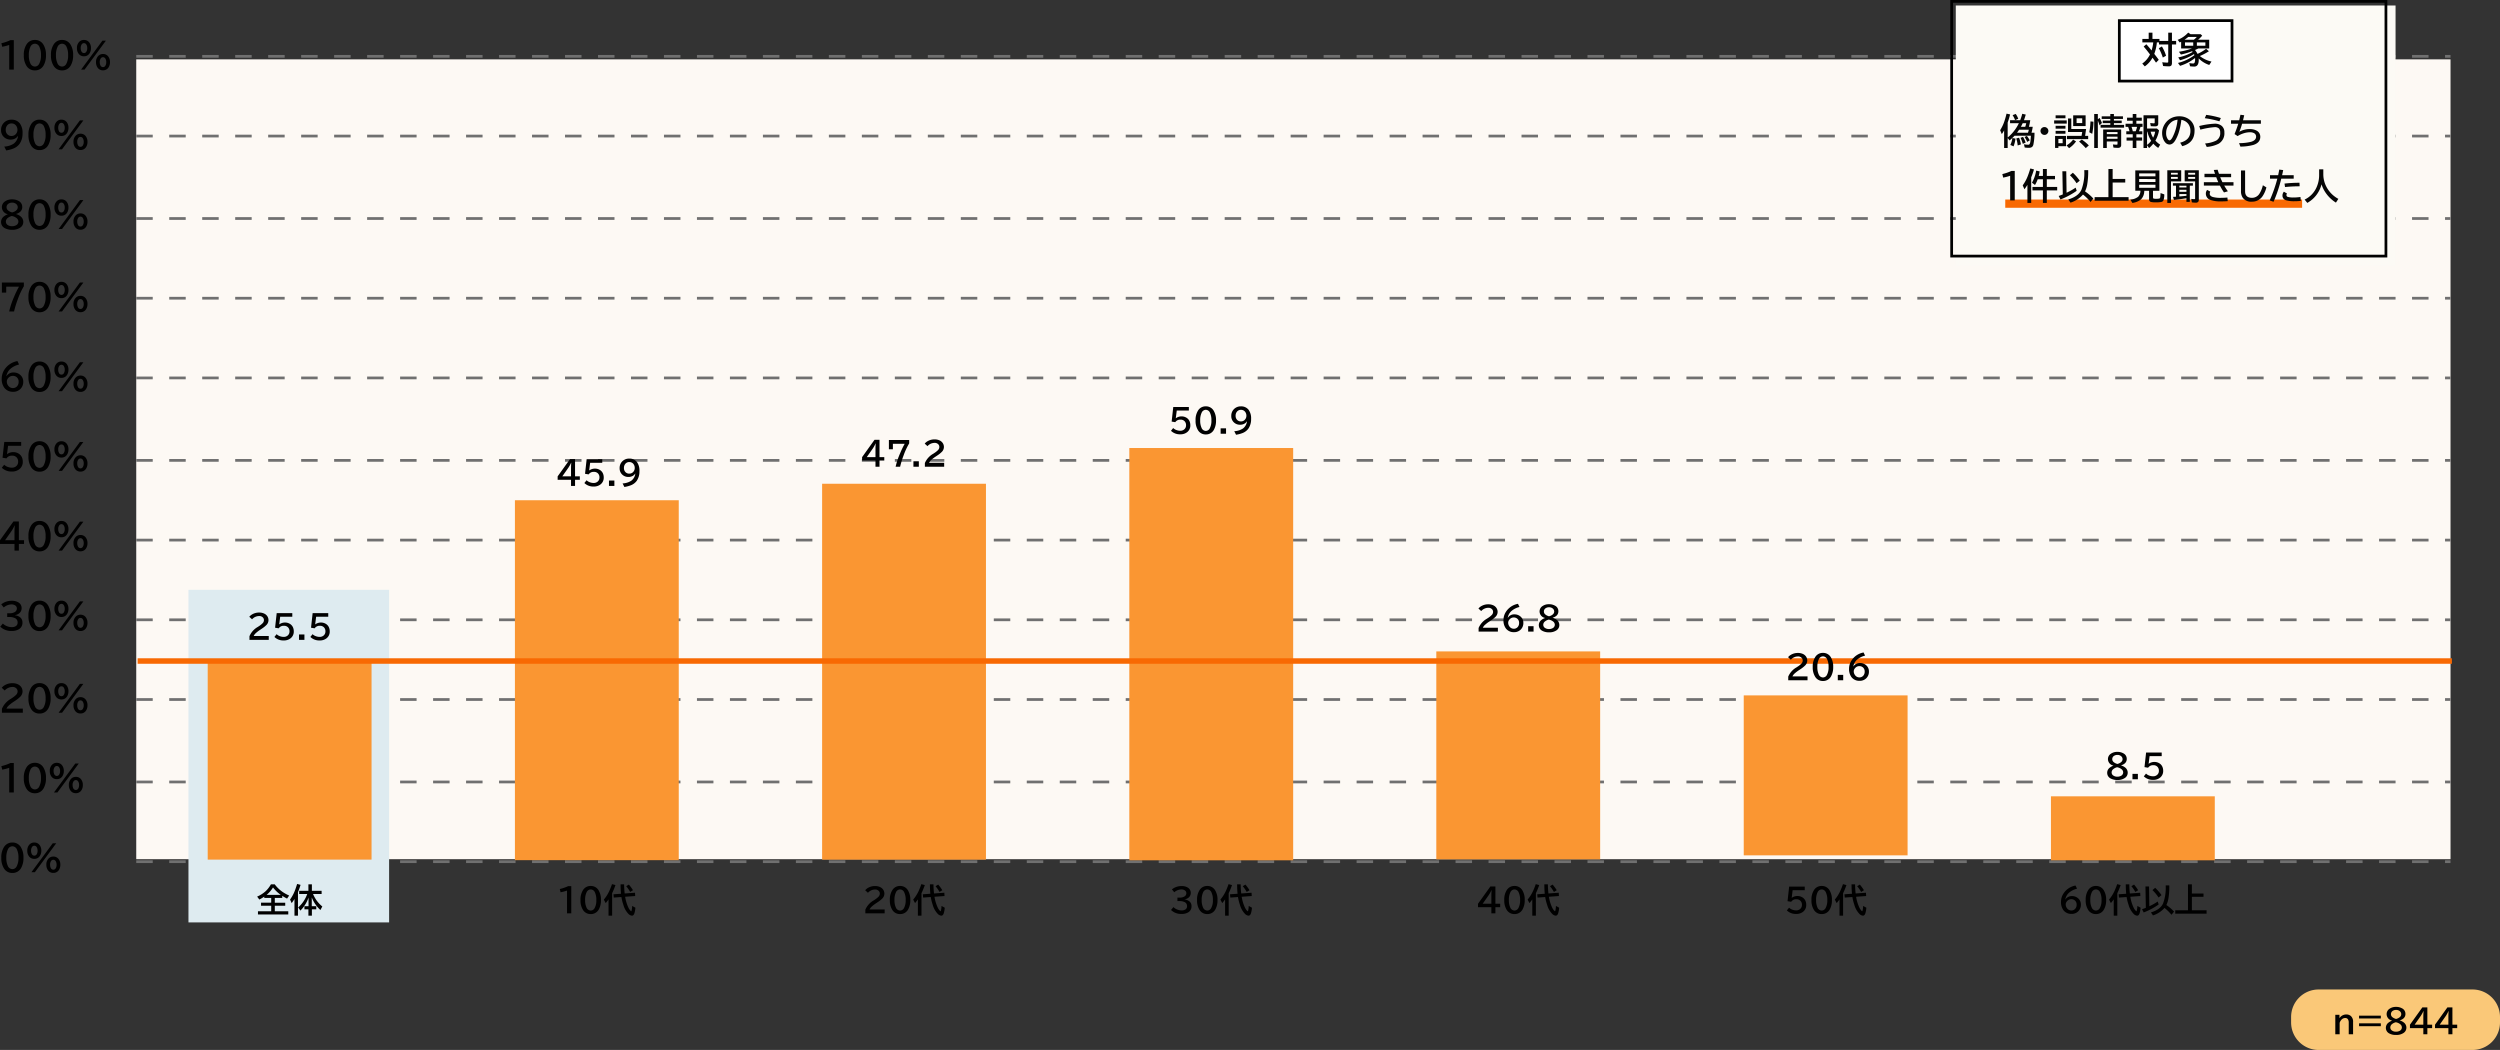
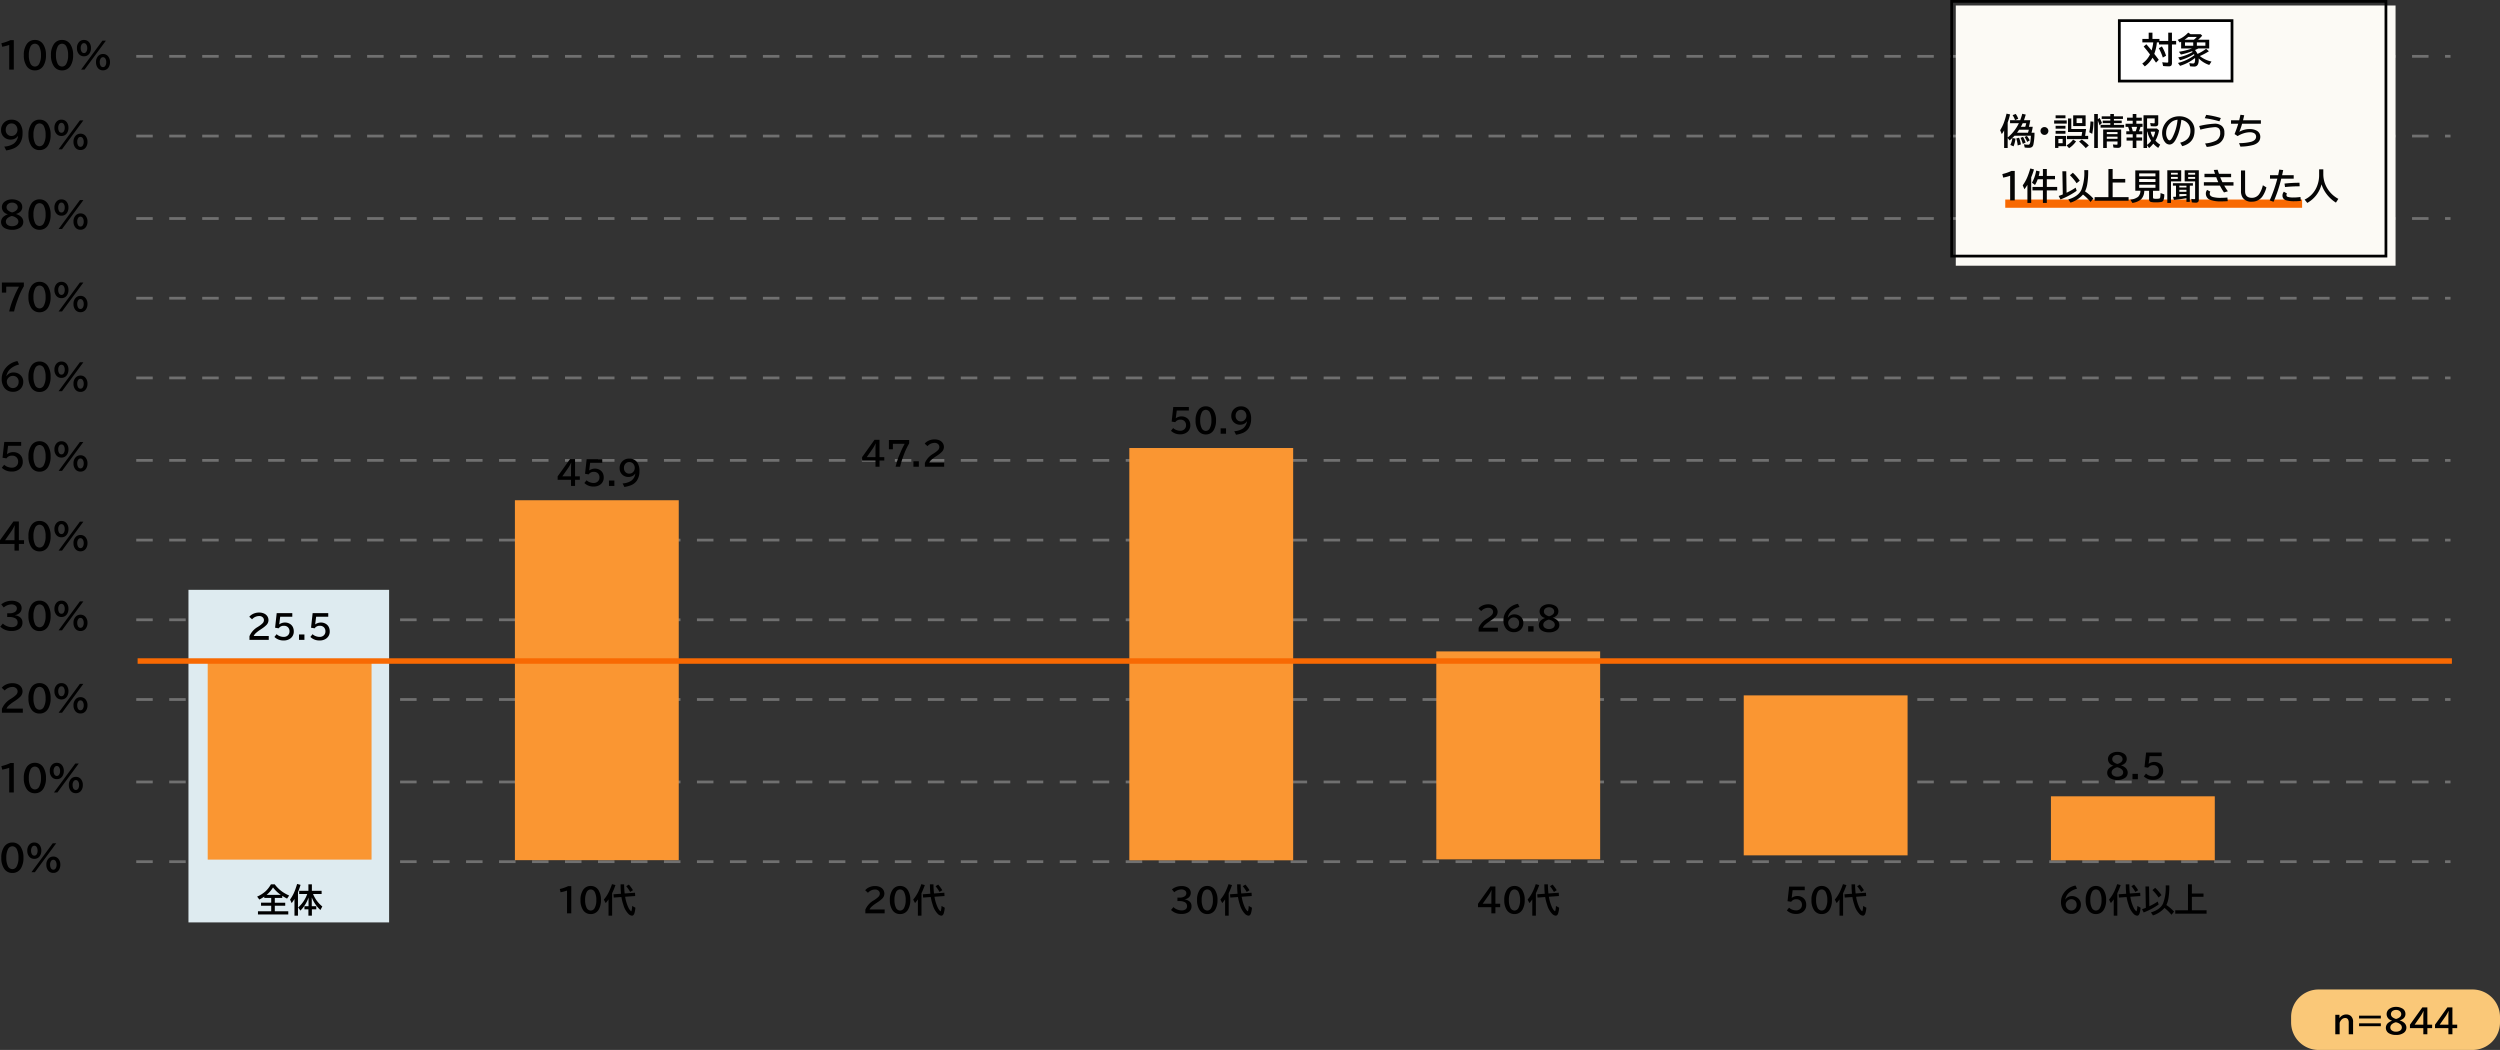
<svg xmlns="http://www.w3.org/2000/svg" width="909.568" height="382" viewBox="0 0 909.568 382">
  <rect x="0" y="0" width="909.568" height="382" fill="#333333" stroke="none" />
  <g id="グループ_91103" data-name="グループ 91103" transform="translate(738.568 -2881.403)">
-     <path id="パス_39664" data-name="パス 39664" d="M0,0H842V291H0Z" transform="translate(-689 2903)" fill="#fdf9f4" />
    <g id="グループ_91102" data-name="グループ 91102" transform="translate(-1142 28.403)">
      <g id="グループ_90914" data-name="グループ 90914">
        <path id="パス_39695" data-name="パス 39695" d="M3.783.324V-8.646a18.275,18.275,0,0,1-2.539.667L.933-9.268a15.994,15.994,0,0,0,3.3-1.13H5.453V.324ZM13.14-10.467a3.47,3.47,0,0,1,3.1,1.733,7.023,7.023,0,0,1,.92,3.815,7.276,7.276,0,0,1-.781,3.567A3.505,3.505,0,0,1,13.121.609,3.465,3.465,0,0,1,10.08-1.016a6.883,6.883,0,0,1-.984-3.9A6.806,6.806,0,0,1,10.15-8.937,3.478,3.478,0,0,1,13.14-10.467ZM13.121-9.1A1.807,1.807,0,0,0,11.5-7.973a6.667,6.667,0,0,0-.578,3.053,6.725,6.725,0,0,0,.527,2.907A1.858,1.858,0,0,0,13.133-.781a1.756,1.756,0,0,0,1.542-.99,6.206,6.206,0,0,0,.66-3.148,6.7,6.7,0,0,0-.571-3.041A1.819,1.819,0,0,0,13.121-9.1Zm9.9-1.365a3.47,3.47,0,0,1,3.1,1.733,7.023,7.023,0,0,1,.92,3.815,7.276,7.276,0,0,1-.781,3.567A3.505,3.505,0,0,1,23,.609a3.465,3.465,0,0,1-3.041-1.625,6.883,6.883,0,0,1-.984-3.9,6.806,6.806,0,0,1,1.054-4.018A3.478,3.478,0,0,1,23.017-10.467ZM23-9.1a1.807,1.807,0,0,0-1.625,1.13,6.667,6.667,0,0,0-.578,3.053,6.725,6.725,0,0,0,.527,2.907A1.858,1.858,0,0,0,23.01-.781a1.756,1.756,0,0,0,1.542-.99,6.206,6.206,0,0,0,.66-3.148,6.7,6.7,0,0,0-.571-3.041A1.819,1.819,0,0,0,23-9.1Zm14.695-1.1h1.263L31.192.324H29.936Zm-6.7-.26a2.293,2.293,0,0,1,1.936.946,3.3,3.3,0,0,1,.6,2.025,3.372,3.372,0,0,1-.5,1.866,2.3,2.3,0,0,1-2.057,1.1,2.3,2.3,0,0,1-1.9-.889,3.227,3.227,0,0,1-.647-2.076,3.079,3.079,0,0,1,.876-2.336A2.343,2.343,0,0,1,31-10.467ZM30.983-9.3a.984.984,0,0,0-.851.482A2.359,2.359,0,0,0,29.8-7.49a2.509,2.509,0,0,0,.248,1.168,1.017,1.017,0,0,0,.939.628.971.971,0,0,0,.806-.419A2.256,2.256,0,0,0,32.17-7.49a2.315,2.315,0,0,0-.349-1.346A.972.972,0,0,0,30.983-9.3Zm6.925,3.942a2.289,2.289,0,0,1,1.892.889,3.244,3.244,0,0,1,.647,2.076A3.375,3.375,0,0,1,39.939-.5,2.3,2.3,0,0,1,37.9.584a2.282,2.282,0,0,1-1.936-.946,3.3,3.3,0,0,1-.6-2.025,3.074,3.074,0,0,1,.851-2.3A2.331,2.331,0,0,1,37.908-5.357ZM37.9-4.189a.955.955,0,0,0-.8.419,2.285,2.285,0,0,0-.375,1.384,2.564,2.564,0,0,0,.241,1.168,1.021,1.021,0,0,0,.946.635.969.969,0,0,0,.844-.482,2.366,2.366,0,0,0,.33-1.32,2.3,2.3,0,0,0-.349-1.339A.972.972,0,0,0,37.9-4.189Z" transform="translate(403 2878)" />
        <line id="線_1585" data-name="線 1585" x2="842" transform="translate(453 2873.5)" fill="none" stroke="#707070" stroke-width="1" stroke-dasharray="6" />
      </g>
      <g id="グループ_90915" data-name="グループ 90915">
        <path id="パス_39696" data-name="パス 39696" d="M6.932-4.526a2.609,2.609,0,0,1-.908.876,3.436,3.436,0,0,1-1.733.438,3.437,3.437,0,0,1-2.4-.9A3.316,3.316,0,0,1,.819-6.69a3.621,3.621,0,0,1,.844-2.444,3.694,3.694,0,0,1,2.958-1.32A3.647,3.647,0,0,1,7.655-9.09,5.651,5.651,0,0,1,8.633-5.5a6.45,6.45,0,0,1-1.054,3.79A5.119,5.119,0,0,1,5.3.038,11.718,11.718,0,0,1,2.691.73l-.7-1.4A6.828,6.828,0,0,0,5.408-1.727,4.092,4.092,0,0,0,7-4.526ZM4.615-9.09a1.956,1.956,0,0,0-1.574.73A2.428,2.428,0,0,0,2.52-6.748,2.2,2.2,0,0,0,3.028-5.23a1.97,1.97,0,0,0,1.549.7,2.027,2.027,0,0,0,1.7-.8,2.211,2.211,0,0,0,.5-1.39A2.49,2.49,0,0,0,6.3-8.271,2.008,2.008,0,0,0,4.615-9.09Zm10.213-1.377a3.47,3.47,0,0,1,3.1,1.733,7.023,7.023,0,0,1,.92,3.815,7.276,7.276,0,0,1-.781,3.567A3.505,3.505,0,0,1,14.809.609a3.465,3.465,0,0,1-3.041-1.625,6.883,6.883,0,0,1-.984-3.9,6.806,6.806,0,0,1,1.054-4.018A3.478,3.478,0,0,1,14.828-10.467ZM14.809-9.1a1.807,1.807,0,0,0-1.625,1.13,6.667,6.667,0,0,0-.578,3.053,6.725,6.725,0,0,0,.527,2.907A1.858,1.858,0,0,0,14.822-.781a1.756,1.756,0,0,0,1.542-.99,6.206,6.206,0,0,0,.66-3.148,6.7,6.7,0,0,0-.571-3.041A1.819,1.819,0,0,0,14.809-9.1Zm14.695-1.1h1.263L23,.324H21.747Zm-6.7-.26a2.293,2.293,0,0,1,1.936.946,3.3,3.3,0,0,1,.6,2.025,3.372,3.372,0,0,1-.5,1.866,2.3,2.3,0,0,1-2.057,1.1,2.3,2.3,0,0,1-1.9-.889,3.227,3.227,0,0,1-.647-2.076,3.079,3.079,0,0,1,.876-2.336A2.343,2.343,0,0,1,22.807-10.467ZM22.794-9.3a.984.984,0,0,0-.851.482,2.359,2.359,0,0,0-.33,1.327,2.509,2.509,0,0,0,.248,1.168,1.017,1.017,0,0,0,.939.628.971.971,0,0,0,.806-.419,2.256,2.256,0,0,0,.375-1.377,2.315,2.315,0,0,0-.349-1.346A.972.972,0,0,0,22.794-9.3ZM29.72-5.357a2.289,2.289,0,0,1,1.892.889,3.244,3.244,0,0,1,.647,2.076A3.375,3.375,0,0,1,31.751-.5,2.3,2.3,0,0,1,29.707.584a2.282,2.282,0,0,1-1.936-.946,3.3,3.3,0,0,1-.6-2.025,3.074,3.074,0,0,1,.851-2.3A2.331,2.331,0,0,1,29.72-5.357Zm-.013,1.168a.955.955,0,0,0-.8.419,2.285,2.285,0,0,0-.375,1.384,2.565,2.565,0,0,0,.241,1.168,1.021,1.021,0,0,0,.946.635.969.969,0,0,0,.844-.482,2.366,2.366,0,0,0,.33-1.32,2.3,2.3,0,0,0-.349-1.339A.972.972,0,0,0,29.707-4.189Z" transform="translate(403 2907)" />
        <line id="線_1587" data-name="線 1587" x2="842" transform="translate(453 2902.5)" fill="none" stroke="#707070" stroke-width="1" stroke-dasharray="6" />
      </g>
      <g id="グループ_90920" data-name="グループ 90920">
        <path id="パス_39701" data-name="パス 39701" d="M5.319-10.271H7.293v6.811H9.179v1.352H7.293V.324H5.707V-2.107H.432V-3.447Zm.387,6.811V-6.475q0-1.035.089-2.355H5.745A13.3,13.3,0,0,1,4.691-6.906L2.279-3.459Zm9.122-7.008a3.47,3.47,0,0,1,3.1,1.733,7.023,7.023,0,0,1,.92,3.815,7.276,7.276,0,0,1-.781,3.567A3.505,3.505,0,0,1,14.809.609a3.465,3.465,0,0,1-3.041-1.625,6.883,6.883,0,0,1-.984-3.9,6.806,6.806,0,0,1,1.054-4.018A3.478,3.478,0,0,1,14.828-10.467ZM14.809-9.1a1.807,1.807,0,0,0-1.625,1.13,6.667,6.667,0,0,0-.578,3.053,6.725,6.725,0,0,0,.527,2.907A1.858,1.858,0,0,0,14.822-.781a1.756,1.756,0,0,0,1.542-.99,6.206,6.206,0,0,0,.66-3.148,6.7,6.7,0,0,0-.571-3.041A1.819,1.819,0,0,0,14.809-9.1Zm14.695-1.1h1.263L23,.324H21.747Zm-6.7-.26a2.293,2.293,0,0,1,1.936.946,3.3,3.3,0,0,1,.6,2.025,3.372,3.372,0,0,1-.5,1.866,2.3,2.3,0,0,1-2.057,1.1,2.3,2.3,0,0,1-1.9-.889,3.227,3.227,0,0,1-.647-2.076,3.079,3.079,0,0,1,.876-2.336A2.343,2.343,0,0,1,22.807-10.467ZM22.794-9.3a.984.984,0,0,0-.851.482,2.359,2.359,0,0,0-.33,1.327,2.509,2.509,0,0,0,.248,1.168,1.017,1.017,0,0,0,.939.628.971.971,0,0,0,.806-.419,2.256,2.256,0,0,0,.375-1.377,2.315,2.315,0,0,0-.349-1.346A.972.972,0,0,0,22.794-9.3ZM29.72-5.357a2.289,2.289,0,0,1,1.892.889,3.244,3.244,0,0,1,.647,2.076A3.375,3.375,0,0,1,31.751-.5,2.3,2.3,0,0,1,29.707.584a2.282,2.282,0,0,1-1.936-.946,3.3,3.3,0,0,1-.6-2.025,3.074,3.074,0,0,1,.851-2.3A2.331,2.331,0,0,1,29.72-5.357Zm-.013,1.168a.955.955,0,0,0-.8.419,2.285,2.285,0,0,0-.375,1.384,2.565,2.565,0,0,0,.241,1.168,1.021,1.021,0,0,0,.946.635.969.969,0,0,0,.844-.482,2.366,2.366,0,0,0,.33-1.32,2.3,2.3,0,0,0-.349-1.339A.972.972,0,0,0,29.707-4.189Z" transform="translate(403 3053)" />
        <line id="線_1591" data-name="線 1591" x2="842" transform="translate(453 3049.5)" fill="none" stroke="#707070" stroke-width="1" stroke-dasharray="6" />
      </g>
      <g id="グループ_90916" data-name="グループ 90916">
        <path id="パス_39697" data-name="パス 39697" d="M3.237-5.072a2.634,2.634,0,0,1-2.12-2.545A2.485,2.485,0,0,1,2.234-9.712a4.287,4.287,0,0,1,2.6-.755A4.618,4.618,0,0,1,7.179-9.9,2.4,2.4,0,0,1,8.525-7.731a2.26,2.26,0,0,1-.768,1.809,3.648,3.648,0,0,1-1.479.762v.038a4.615,4.615,0,0,1,1.7.889,2.55,2.55,0,0,1,.927,1.955A2.456,2.456,0,0,1,7.8-.19a5.006,5.006,0,0,1-2.964.8A5.324,5.324,0,0,1,2.228.032,2.456,2.456,0,0,1,.819-2.234,2.5,2.5,0,0,1,1.828-4.247a4.781,4.781,0,0,1,1.409-.774ZM4.85-5.719a3.364,3.364,0,0,0,1.492-.743,1.488,1.488,0,0,0,.546-1.111A1.514,1.514,0,0,0,6.36-8.741a2.195,2.195,0,0,0-1.53-.533,2.3,2.3,0,0,0-1.219.317,1.52,1.52,0,0,0-.793,1.371,1.478,1.478,0,0,0,.559,1.143,3.285,3.285,0,0,0,1.016.578A1.86,1.86,0,0,0,4.85-5.719Zm-.089,1.3a3.868,3.868,0,0,0-1.593.793,1.649,1.649,0,0,0-.6,1.244,1.453,1.453,0,0,0,.647,1.231,2.709,2.709,0,0,0,1.612.457A2.949,2.949,0,0,0,6.2-1a1.527,1.527,0,0,0,.92-1.416A1.621,1.621,0,0,0,6.4-3.694a3.637,3.637,0,0,0-1.263-.622A3.21,3.21,0,0,0,4.761-4.418Zm10.067-6.049a3.47,3.47,0,0,1,3.1,1.733,7.023,7.023,0,0,1,.92,3.815,7.276,7.276,0,0,1-.781,3.567A3.505,3.505,0,0,1,14.809.609a3.465,3.465,0,0,1-3.041-1.625,6.883,6.883,0,0,1-.984-3.9,6.806,6.806,0,0,1,1.054-4.018A3.478,3.478,0,0,1,14.828-10.467ZM14.809-9.1a1.807,1.807,0,0,0-1.625,1.13,6.667,6.667,0,0,0-.578,3.053,6.725,6.725,0,0,0,.527,2.907A1.858,1.858,0,0,0,14.822-.781a1.756,1.756,0,0,0,1.542-.99,6.206,6.206,0,0,0,.66-3.148,6.7,6.7,0,0,0-.571-3.041A1.819,1.819,0,0,0,14.809-9.1Zm14.695-1.1h1.263L23,.324H21.747Zm-6.7-.26a2.293,2.293,0,0,1,1.936.946,3.3,3.3,0,0,1,.6,2.025,3.372,3.372,0,0,1-.5,1.866,2.3,2.3,0,0,1-2.057,1.1,2.3,2.3,0,0,1-1.9-.889,3.227,3.227,0,0,1-.647-2.076,3.079,3.079,0,0,1,.876-2.336A2.343,2.343,0,0,1,22.807-10.467ZM22.794-9.3a.984.984,0,0,0-.851.482,2.359,2.359,0,0,0-.33,1.327,2.509,2.509,0,0,0,.248,1.168,1.017,1.017,0,0,0,.939.628.971.971,0,0,0,.806-.419,2.256,2.256,0,0,0,.375-1.377,2.315,2.315,0,0,0-.349-1.346A.972.972,0,0,0,22.794-9.3ZM29.72-5.357a2.289,2.289,0,0,1,1.892.889,3.244,3.244,0,0,1,.647,2.076A3.375,3.375,0,0,1,31.751-.5,2.3,2.3,0,0,1,29.707.584a2.282,2.282,0,0,1-1.936-.946,3.3,3.3,0,0,1-.6-2.025,3.074,3.074,0,0,1,.851-2.3A2.331,2.331,0,0,1,29.72-5.357Zm-.013,1.168a.955.955,0,0,0-.8.419,2.285,2.285,0,0,0-.375,1.384,2.565,2.565,0,0,0,.241,1.168,1.021,1.021,0,0,0,.946.635.969.969,0,0,0,.844-.482,2.366,2.366,0,0,0,.33-1.32,2.3,2.3,0,0,0-.349-1.339A.972.972,0,0,0,29.707-4.189Z" transform="translate(403 2936)" />
        <line id="線_1588" data-name="線 1588" x2="842" transform="translate(453 2932.5)" fill="none" stroke="#707070" stroke-width="1" stroke-dasharray="6" />
      </g>
      <g id="グループ_90921" data-name="グループ 90921">
        <path id="パス_39702" data-name="パス 39702" d="M3.053-5.878h.882a3.52,3.52,0,0,0,1.8-.4,1.5,1.5,0,0,0,.832-1.339,1.284,1.284,0,0,0-.609-1.117A2.364,2.364,0,0,0,4.608-9.1,4.346,4.346,0,0,0,1.8-7.979L.882-9.115a5.955,5.955,0,0,1,3.84-1.308,4.435,4.435,0,0,1,2.431.609A2.363,2.363,0,0,1,8.3-7.712a2.357,2.357,0,0,1-.793,1.784,2.94,2.94,0,0,1-1.625.717v.051a3.755,3.755,0,0,1,2,.863A2.346,2.346,0,0,1,8.6-2.5,2.683,2.683,0,0,1,7.274-.051,4.964,4.964,0,0,1,4.659.559,5.648,5.648,0,0,1,.521-1l.958-1.143a3.919,3.919,0,0,0,1.308.889,4.686,4.686,0,0,0,1.885.425,2.634,2.634,0,0,0,1.606-.432,1.467,1.467,0,0,0,.559-1.263A1.692,1.692,0,0,0,5.713-4.183,4.517,4.517,0,0,0,3.9-4.513H3.053Zm11.775-4.589a3.47,3.47,0,0,1,3.1,1.733,7.023,7.023,0,0,1,.92,3.815,7.276,7.276,0,0,1-.781,3.567A3.505,3.505,0,0,1,14.809.609a3.465,3.465,0,0,1-3.041-1.625,6.883,6.883,0,0,1-.984-3.9,6.806,6.806,0,0,1,1.054-4.018A3.478,3.478,0,0,1,14.828-10.467ZM14.809-9.1a1.807,1.807,0,0,0-1.625,1.13,6.667,6.667,0,0,0-.578,3.053,6.725,6.725,0,0,0,.527,2.907A1.858,1.858,0,0,0,14.822-.781a1.756,1.756,0,0,0,1.542-.99,6.206,6.206,0,0,0,.66-3.148,6.7,6.7,0,0,0-.571-3.041A1.819,1.819,0,0,0,14.809-9.1Zm14.695-1.1h1.263L23,.324H21.747Zm-6.7-.26a2.293,2.293,0,0,1,1.936.946,3.3,3.3,0,0,1,.6,2.025,3.372,3.372,0,0,1-.5,1.866,2.3,2.3,0,0,1-2.057,1.1,2.3,2.3,0,0,1-1.9-.889,3.227,3.227,0,0,1-.647-2.076,3.079,3.079,0,0,1,.876-2.336A2.343,2.343,0,0,1,22.807-10.467ZM22.794-9.3a.984.984,0,0,0-.851.482,2.359,2.359,0,0,0-.33,1.327,2.509,2.509,0,0,0,.248,1.168,1.017,1.017,0,0,0,.939.628.971.971,0,0,0,.806-.419,2.256,2.256,0,0,0,.375-1.377,2.315,2.315,0,0,0-.349-1.346A.972.972,0,0,0,22.794-9.3ZM29.72-5.357a2.289,2.289,0,0,1,1.892.889,3.244,3.244,0,0,1,.647,2.076A3.375,3.375,0,0,1,31.751-.5,2.3,2.3,0,0,1,29.707.584a2.282,2.282,0,0,1-1.936-.946,3.3,3.3,0,0,1-.6-2.025,3.074,3.074,0,0,1,.851-2.3A2.331,2.331,0,0,1,29.72-5.357Zm-.013,1.168a.955.955,0,0,0-.8.419,2.285,2.285,0,0,0-.375,1.384,2.565,2.565,0,0,0,.241,1.168,1.021,1.021,0,0,0,.946.635.969.969,0,0,0,.844-.482,2.366,2.366,0,0,0,.33-1.32,2.3,2.3,0,0,0-.349-1.339A.972.972,0,0,0,29.707-4.189Z" transform="translate(403 3082)" />
        <line id="線_1592" data-name="線 1592" x2="842" transform="translate(453 3078.5)" fill="none" stroke="#707070" stroke-width="1" stroke-dasharray="6" />
      </g>
      <g id="グループ_90917" data-name="グループ 90917">
        <path id="パス_39698" data-name="パス 39698" d="M1.117-10.207h8v1.339A26.461,26.461,0,0,0,6.938-4.208,35.6,35.6,0,0,0,5.542.324H3.771a29.057,29.057,0,0,1,1.8-5.364A33.445,33.445,0,0,1,7.344-8.709H2.691v2.158H1.117Zm13.711-.26a3.47,3.47,0,0,1,3.1,1.733,7.023,7.023,0,0,1,.92,3.815,7.276,7.276,0,0,1-.781,3.567A3.505,3.505,0,0,1,14.809.609a3.465,3.465,0,0,1-3.041-1.625,6.883,6.883,0,0,1-.984-3.9,6.806,6.806,0,0,1,1.054-4.018A3.478,3.478,0,0,1,14.828-10.467ZM14.809-9.1a1.807,1.807,0,0,0-1.625,1.13,6.667,6.667,0,0,0-.578,3.053,6.725,6.725,0,0,0,.527,2.907A1.858,1.858,0,0,0,14.822-.781a1.756,1.756,0,0,0,1.542-.99,6.206,6.206,0,0,0,.66-3.148,6.7,6.7,0,0,0-.571-3.041A1.819,1.819,0,0,0,14.809-9.1Zm14.695-1.1h1.263L23,.324H21.747Zm-6.7-.26a2.293,2.293,0,0,1,1.936.946,3.3,3.3,0,0,1,.6,2.025,3.372,3.372,0,0,1-.5,1.866,2.3,2.3,0,0,1-2.057,1.1,2.3,2.3,0,0,1-1.9-.889,3.227,3.227,0,0,1-.647-2.076,3.079,3.079,0,0,1,.876-2.336A2.343,2.343,0,0,1,22.807-10.467ZM22.794-9.3a.984.984,0,0,0-.851.482,2.359,2.359,0,0,0-.33,1.327,2.509,2.509,0,0,0,.248,1.168,1.017,1.017,0,0,0,.939.628.971.971,0,0,0,.806-.419,2.256,2.256,0,0,0,.375-1.377,2.315,2.315,0,0,0-.349-1.346A.972.972,0,0,0,22.794-9.3ZM29.72-5.357a2.289,2.289,0,0,1,1.892.889,3.244,3.244,0,0,1,.647,2.076A3.375,3.375,0,0,1,31.751-.5,2.3,2.3,0,0,1,29.707.584a2.282,2.282,0,0,1-1.936-.946,3.3,3.3,0,0,1-.6-2.025,3.074,3.074,0,0,1,.851-2.3A2.331,2.331,0,0,1,29.72-5.357Zm-.013,1.168a.955.955,0,0,0-.8.419,2.285,2.285,0,0,0-.375,1.384,2.565,2.565,0,0,0,.241,1.168,1.021,1.021,0,0,0,.946.635.969.969,0,0,0,.844-.482,2.366,2.366,0,0,0,.33-1.32,2.3,2.3,0,0,0-.349-1.339A.972.972,0,0,0,29.707-4.189Z" transform="translate(403 2966)" />
        <line id="線_1589" data-name="線 1589" x2="842" transform="translate(453 2961.5)" fill="none" stroke="#707070" stroke-width="1" stroke-dasharray="6" />
      </g>
      <g id="グループ_90922" data-name="グループ 90922">
        <path id="パス_39703" data-name="パス 39703" d="M1.13.324V-1.111A7.62,7.62,0,0,1,4.418-4.773l.349-.235A8.629,8.629,0,0,0,6.354-6.265a1.751,1.751,0,0,0,.482-1.181,1.5,1.5,0,0,0-.349-.99,1.9,1.9,0,0,0-1.555-.628A3.755,3.755,0,0,0,2.158-7.776l-1.092-1a4,4,0,0,1,1.028-.889,5.374,5.374,0,0,1,2.844-.774,4.54,4.54,0,0,1,2.114.463,2.957,2.957,0,0,1,1.193,1.1,2.774,2.774,0,0,1,.387,1.428A2.743,2.743,0,0,1,7.865-5.58,11.224,11.224,0,0,1,5.941-4.043l-.406.273a14.454,14.454,0,0,0-1.968,1.5A3.5,3.5,0,0,0,2.793-1.2H8.734V.324Zm13.7-10.791a3.47,3.47,0,0,1,3.1,1.733,7.023,7.023,0,0,1,.92,3.815,7.276,7.276,0,0,1-.781,3.567A3.505,3.505,0,0,1,14.809.609a3.465,3.465,0,0,1-3.041-1.625,6.883,6.883,0,0,1-.984-3.9,6.806,6.806,0,0,1,1.054-4.018A3.478,3.478,0,0,1,14.828-10.467ZM14.809-9.1a1.807,1.807,0,0,0-1.625,1.13,6.667,6.667,0,0,0-.578,3.053,6.725,6.725,0,0,0,.527,2.907A1.858,1.858,0,0,0,14.822-.781a1.756,1.756,0,0,0,1.542-.99,6.206,6.206,0,0,0,.66-3.148,6.7,6.7,0,0,0-.571-3.041A1.819,1.819,0,0,0,14.809-9.1Zm14.695-1.1h1.263L23,.324H21.747Zm-6.7-.26a2.293,2.293,0,0,1,1.936.946,3.3,3.3,0,0,1,.6,2.025,3.372,3.372,0,0,1-.5,1.866,2.3,2.3,0,0,1-2.057,1.1,2.3,2.3,0,0,1-1.9-.889,3.227,3.227,0,0,1-.647-2.076,3.079,3.079,0,0,1,.876-2.336A2.343,2.343,0,0,1,22.807-10.467ZM22.794-9.3a.984.984,0,0,0-.851.482,2.359,2.359,0,0,0-.33,1.327,2.509,2.509,0,0,0,.248,1.168,1.017,1.017,0,0,0,.939.628.971.971,0,0,0,.806-.419,2.256,2.256,0,0,0,.375-1.377,2.315,2.315,0,0,0-.349-1.346A.972.972,0,0,0,22.794-9.3ZM29.72-5.357a2.289,2.289,0,0,1,1.892.889,3.244,3.244,0,0,1,.647,2.076A3.375,3.375,0,0,1,31.751-.5,2.3,2.3,0,0,1,29.707.584a2.282,2.282,0,0,1-1.936-.946,3.3,3.3,0,0,1-.6-2.025,3.074,3.074,0,0,1,.851-2.3A2.331,2.331,0,0,1,29.72-5.357Zm-.013,1.168a.955.955,0,0,0-.8.419,2.285,2.285,0,0,0-.375,1.384,2.565,2.565,0,0,0,.241,1.168,1.021,1.021,0,0,0,.946.635.969.969,0,0,0,.844-.482,2.366,2.366,0,0,0,.33-1.32,2.3,2.3,0,0,0-.349-1.339A.972.972,0,0,0,29.707-4.189Z" transform="translate(403 3112)" />
        <line id="線_1593" data-name="線 1593" x2="842" transform="translate(453 3107.5)" fill="none" stroke="#707070" stroke-width="1" stroke-dasharray="6" />
      </g>
      <g id="グループ_90918" data-name="グループ 90918">
        <path id="パス_39699" data-name="パス 39699" d="M2.793-5.148A2.921,2.921,0,0,1,5.4-6.475a3.5,3.5,0,0,1,2.4.882A3.166,3.166,0,0,1,8.893-3.117,3.585,3.585,0,0,1,7.916-.546,3.609,3.609,0,0,1,5.167.546,3.822,3.822,0,0,1,1.993-.939,5.35,5.35,0,0,1,1.054-4.31a5.942,5.942,0,0,1,.863-3,7.143,7.143,0,0,1,4.856-3.32l.6,1.244a7.516,7.516,0,0,0-3.18,1.6A4.673,4.673,0,0,0,2.742-5.148Zm2.3-.1a2.117,2.117,0,0,0-1.644.768,1.919,1.919,0,0,0-.54,1.3,2.377,2.377,0,0,0,.425,1.371,2.083,2.083,0,0,0,1.79,1,1.986,1.986,0,0,0,1.587-.736,2.3,2.3,0,0,0,.5-1.523A2.111,2.111,0,0,0,6.6-4.685,2.115,2.115,0,0,0,5.1-5.25Zm9.731-5.218a3.47,3.47,0,0,1,3.1,1.733,7.023,7.023,0,0,1,.92,3.815,7.276,7.276,0,0,1-.781,3.567A3.505,3.505,0,0,1,14.809.609a3.465,3.465,0,0,1-3.041-1.625,6.883,6.883,0,0,1-.984-3.9,6.806,6.806,0,0,1,1.054-4.018A3.478,3.478,0,0,1,14.828-10.467ZM14.809-9.1a1.807,1.807,0,0,0-1.625,1.13,6.667,6.667,0,0,0-.578,3.053,6.725,6.725,0,0,0,.527,2.907A1.858,1.858,0,0,0,14.822-.781a1.756,1.756,0,0,0,1.542-.99,6.206,6.206,0,0,0,.66-3.148,6.7,6.7,0,0,0-.571-3.041A1.819,1.819,0,0,0,14.809-9.1Zm14.695-1.1h1.263L23,.324H21.747Zm-6.7-.26a2.293,2.293,0,0,1,1.936.946,3.3,3.3,0,0,1,.6,2.025,3.372,3.372,0,0,1-.5,1.866,2.3,2.3,0,0,1-2.057,1.1,2.3,2.3,0,0,1-1.9-.889,3.227,3.227,0,0,1-.647-2.076,3.079,3.079,0,0,1,.876-2.336A2.343,2.343,0,0,1,22.807-10.467ZM22.794-9.3a.984.984,0,0,0-.851.482,2.359,2.359,0,0,0-.33,1.327,2.509,2.509,0,0,0,.248,1.168,1.017,1.017,0,0,0,.939.628.971.971,0,0,0,.806-.419,2.256,2.256,0,0,0,.375-1.377,2.315,2.315,0,0,0-.349-1.346A.972.972,0,0,0,22.794-9.3ZM29.72-5.357a2.289,2.289,0,0,1,1.892.889,3.244,3.244,0,0,1,.647,2.076A3.375,3.375,0,0,1,31.751-.5,2.3,2.3,0,0,1,29.707.584a2.282,2.282,0,0,1-1.936-.946,3.3,3.3,0,0,1-.6-2.025,3.074,3.074,0,0,1,.851-2.3A2.331,2.331,0,0,1,29.72-5.357Zm-.013,1.168a.955.955,0,0,0-.8.419,2.285,2.285,0,0,0-.375,1.384,2.565,2.565,0,0,0,.241,1.168,1.021,1.021,0,0,0,.946.635.969.969,0,0,0,.844-.482,2.366,2.366,0,0,0,.33-1.32,2.3,2.3,0,0,0-.349-1.339A.972.972,0,0,0,29.707-4.189Z" transform="translate(403 2995)" />
        <line id="線_1590" data-name="線 1590" x2="842" transform="translate(453 2990.5)" fill="none" stroke="#707070" stroke-width="1" stroke-dasharray="6" />
      </g>
      <g id="グループ_90923" data-name="グループ 90923">
        <path id="パス_39704" data-name="パス 39704" d="M3.783.324V-8.646a18.275,18.275,0,0,1-2.539.667L.933-9.268a15.994,15.994,0,0,0,3.3-1.13H5.453V.324ZM13.14-10.467a3.47,3.47,0,0,1,3.1,1.733,7.023,7.023,0,0,1,.92,3.815,7.276,7.276,0,0,1-.781,3.567A3.505,3.505,0,0,1,13.121.609,3.465,3.465,0,0,1,10.08-1.016a6.883,6.883,0,0,1-.984-3.9A6.806,6.806,0,0,1,10.15-8.937,3.478,3.478,0,0,1,13.14-10.467ZM13.121-9.1A1.807,1.807,0,0,0,11.5-7.973a6.667,6.667,0,0,0-.578,3.053,6.725,6.725,0,0,0,.527,2.907A1.858,1.858,0,0,0,13.133-.781a1.756,1.756,0,0,0,1.542-.99,6.206,6.206,0,0,0,.66-3.148,6.7,6.7,0,0,0-.571-3.041A1.819,1.819,0,0,0,13.121-9.1Zm14.695-1.1h1.263L21.315.324H20.059Zm-6.7-.26a2.293,2.293,0,0,1,1.936.946,3.3,3.3,0,0,1,.6,2.025,3.372,3.372,0,0,1-.5,1.866,2.3,2.3,0,0,1-2.057,1.1,2.3,2.3,0,0,1-1.9-.889,3.227,3.227,0,0,1-.647-2.076,3.079,3.079,0,0,1,.876-2.336A2.343,2.343,0,0,1,21.119-10.467ZM21.106-9.3a.984.984,0,0,0-.851.482,2.359,2.359,0,0,0-.33,1.327,2.509,2.509,0,0,0,.248,1.168,1.017,1.017,0,0,0,.939.628.971.971,0,0,0,.806-.419,2.256,2.256,0,0,0,.375-1.377,2.315,2.315,0,0,0-.349-1.346A.972.972,0,0,0,21.106-9.3Zm6.925,3.942a2.289,2.289,0,0,1,1.892.889,3.244,3.244,0,0,1,.647,2.076A3.375,3.375,0,0,1,30.063-.5,2.3,2.3,0,0,1,28.019.584a2.282,2.282,0,0,1-1.936-.946,3.3,3.3,0,0,1-.6-2.025,3.074,3.074,0,0,1,.851-2.3A2.331,2.331,0,0,1,28.031-5.357Zm-.013,1.168a.955.955,0,0,0-.8.419,2.285,2.285,0,0,0-.375,1.384,2.565,2.565,0,0,0,.241,1.168,1.021,1.021,0,0,0,.946.635.969.969,0,0,0,.844-.482,2.366,2.366,0,0,0,.33-1.32,2.3,2.3,0,0,0-.349-1.339A.972.972,0,0,0,28.019-4.189Z" transform="translate(403 3141)" />
        <line id="線_1594" data-name="線 1594" x2="842" transform="translate(453 3137.5)" fill="none" stroke="#707070" stroke-width="1" stroke-dasharray="6" />
      </g>
      <g id="グループ_90919" data-name="グループ 90919">
        <path id="パス_39700" data-name="パス 39700" d="M1.987-10.207H8.138v1.4H3.364l-.375,3h.051a3.775,3.775,0,0,1,2.266-.7,3.559,3.559,0,0,1,1.657.4A3.05,3.05,0,0,1,8.48-4.424a3.939,3.939,0,0,1,.241,1.409A3.293,3.293,0,0,1,7.439-.273,4.184,4.184,0,0,1,4.786.559,5.019,5.019,0,0,1,1.092-.825l.87-1.092A3.458,3.458,0,0,0,3.2-1.143a4.417,4.417,0,0,0,1.562.3,2.335,2.335,0,0,0,1.485-.482,2.04,2.04,0,0,0,.787-1.7A2.2,2.2,0,0,0,6.487-4.57a2.1,2.1,0,0,0-1.631-.647,2.316,2.316,0,0,0-2.076.99L1.352-4.462Zm12.841-.26a3.47,3.47,0,0,1,3.1,1.733,7.023,7.023,0,0,1,.92,3.815,7.276,7.276,0,0,1-.781,3.567A3.505,3.505,0,0,1,14.809.609a3.465,3.465,0,0,1-3.041-1.625,6.883,6.883,0,0,1-.984-3.9,6.806,6.806,0,0,1,1.054-4.018A3.478,3.478,0,0,1,14.828-10.467ZM14.809-9.1a1.807,1.807,0,0,0-1.625,1.13,6.667,6.667,0,0,0-.578,3.053,6.725,6.725,0,0,0,.527,2.907A1.858,1.858,0,0,0,14.822-.781a1.756,1.756,0,0,0,1.542-.99,6.206,6.206,0,0,0,.66-3.148,6.7,6.7,0,0,0-.571-3.041A1.819,1.819,0,0,0,14.809-9.1Zm14.695-1.1h1.263L23,.324H21.747Zm-6.7-.26a2.293,2.293,0,0,1,1.936.946,3.3,3.3,0,0,1,.6,2.025,3.372,3.372,0,0,1-.5,1.866,2.3,2.3,0,0,1-2.057,1.1,2.3,2.3,0,0,1-1.9-.889,3.227,3.227,0,0,1-.647-2.076,3.079,3.079,0,0,1,.876-2.336A2.343,2.343,0,0,1,22.807-10.467ZM22.794-9.3a.984.984,0,0,0-.851.482,2.359,2.359,0,0,0-.33,1.327,2.509,2.509,0,0,0,.248,1.168,1.017,1.017,0,0,0,.939.628.971.971,0,0,0,.806-.419,2.256,2.256,0,0,0,.375-1.377,2.315,2.315,0,0,0-.349-1.346A.972.972,0,0,0,22.794-9.3ZM29.72-5.357a2.289,2.289,0,0,1,1.892.889,3.244,3.244,0,0,1,.647,2.076A3.375,3.375,0,0,1,31.751-.5,2.3,2.3,0,0,1,29.707.584a2.282,2.282,0,0,1-1.936-.946,3.3,3.3,0,0,1-.6-2.025,3.074,3.074,0,0,1,.851-2.3A2.331,2.331,0,0,1,29.72-5.357Zm-.013,1.168a.955.955,0,0,0-.8.419,2.285,2.285,0,0,0-.375,1.384,2.565,2.565,0,0,0,.241,1.168,1.021,1.021,0,0,0,.946.635.969.969,0,0,0,.844-.482,2.366,2.366,0,0,0,.33-1.32,2.3,2.3,0,0,0-.349-1.339A.972.972,0,0,0,29.707-4.189Z" transform="translate(403 3024)" />
        <line id="線_1586" data-name="線 1586" x2="842" transform="translate(453 3020.5)" fill="none" stroke="#707070" stroke-width="1" stroke-dasharray="6" />
      </g>
      <g id="グループ_90924" data-name="グループ 90924">
        <path id="パス_39705" data-name="パス 39705" d="M4.951-10.467a3.47,3.47,0,0,1,3.1,1.733,7.023,7.023,0,0,1,.92,3.815,7.276,7.276,0,0,1-.781,3.567A3.505,3.505,0,0,1,4.932.609,3.465,3.465,0,0,1,1.892-1.016a6.883,6.883,0,0,1-.984-3.9A6.806,6.806,0,0,1,1.961-8.937,3.478,3.478,0,0,1,4.951-10.467ZM4.932-9.1a1.807,1.807,0,0,0-1.625,1.13,6.667,6.667,0,0,0-.578,3.053,6.725,6.725,0,0,0,.527,2.907A1.858,1.858,0,0,0,4.945-.781a1.756,1.756,0,0,0,1.542-.99,6.206,6.206,0,0,0,.66-3.148A6.7,6.7,0,0,0,6.576-7.96,1.819,1.819,0,0,0,4.932-9.1Zm14.695-1.1H20.89L13.127.324H11.87Zm-6.7-.26a2.293,2.293,0,0,1,1.936.946,3.3,3.3,0,0,1,.6,2.025,3.372,3.372,0,0,1-.5,1.866,2.3,2.3,0,0,1-2.057,1.1,2.3,2.3,0,0,1-1.9-.889,3.227,3.227,0,0,1-.647-2.076,3.079,3.079,0,0,1,.876-2.336A2.343,2.343,0,0,1,12.93-10.467ZM12.917-9.3a.984.984,0,0,0-.851.482,2.359,2.359,0,0,0-.33,1.327,2.509,2.509,0,0,0,.248,1.168,1.017,1.017,0,0,0,.939.628.971.971,0,0,0,.806-.419A2.256,2.256,0,0,0,14.1-7.49a2.315,2.315,0,0,0-.349-1.346A.972.972,0,0,0,12.917-9.3Zm6.925,3.942a2.289,2.289,0,0,1,1.892.889,3.244,3.244,0,0,1,.647,2.076A3.375,3.375,0,0,1,21.874-.5,2.3,2.3,0,0,1,19.83.584a2.282,2.282,0,0,1-1.936-.946,3.3,3.3,0,0,1-.6-2.025,3.074,3.074,0,0,1,.851-2.3A2.331,2.331,0,0,1,19.843-5.357ZM19.83-4.189a.955.955,0,0,0-.8.419,2.285,2.285,0,0,0-.375,1.384A2.565,2.565,0,0,0,18.9-1.219a1.021,1.021,0,0,0,.946.635.969.969,0,0,0,.844-.482,2.366,2.366,0,0,0,.33-1.32,2.3,2.3,0,0,0-.349-1.339A.972.972,0,0,0,19.83-4.189Z" transform="translate(403 3170)" />
        <line id="線_1585-2" data-name="線 1585" x2="842" transform="translate(453 3166.5)" fill="none" stroke="#707070" stroke-width="1" stroke-dasharray="6" />
      </g>
    </g>
    <path id="パス_39666" data-name="パス 39666" d="M0,0H59.611V130.95H0Z" transform="translate(-551.23 3063.403)" fill="#fa9632" />
-     <path id="パス_39667" data-name="パス 39667" d="M0,0H59.611V136.77H0Z" transform="translate(-439.46 3057.403)" fill="#fa9632" />
+     <path id="パス_39667" data-name="パス 39667" d="M0,0V136.77H0Z" transform="translate(-439.46 3057.403)" fill="#fa9632" />
    <path id="パス_39663" data-name="パス 39663" d="M0,0H59.611V150H0V0Z" transform="translate(-327.69 3044.403)" fill="#fa9632" />
    <path id="パス_39674" data-name="パス 39674" d="M0,0H59.611V75.66H0Z" transform="translate(-216 3118.403)" fill="#fa9632" />
    <path id="パス_39676" data-name="パス 39676" d="M0,0H59.611V58.2H0Z" transform="translate(-104.15 3134.403)" fill="#fa9632" />
    <path id="パス_39688" data-name="パス 39688" d="M0,0H59.611V23.28H0Z" transform="translate(7.62 3171.123)" fill="#fa9632" />
    <path id="パス_39665" data-name="パス 39665" d="M-10.746-9.48h1.822v6.287h1.74v1.248h-1.74V.3h-1.465V-1.945h-4.869V-3.182Zm.357,6.287V-5.977q0-.955.082-2.174h-.047a12.281,12.281,0,0,1-.973,1.775l-2.227,3.182Zm5.684-6.229H.973v1.295H-3.434l-.346,2.771h.047a3.484,3.484,0,0,1,2.092-.65,3.286,3.286,0,0,1,1.529.369,2.815,2.815,0,0,1,1.4,1.553,3.636,3.636,0,0,1,.223,1.3A3.039,3.039,0,0,1,.328-.252,3.862,3.862,0,0,1-2.121.516,4.633,4.633,0,0,1-5.531-.762l.8-1.008a3.192,3.192,0,0,0,1.143.715,4.077,4.077,0,0,0,1.441.275A2.156,2.156,0,0,0-.773-1.225a1.883,1.883,0,0,0,.727-1.57,2.027,2.027,0,0,0-.5-1.424,1.935,1.935,0,0,0-1.506-.6A2.138,2.138,0,0,0-3.973-3.9l-1.318-.217ZM3.416-1.67H5.385V.3H3.416Zm9.521-2.508a2.408,2.408,0,0,1-.838.809,3.171,3.171,0,0,1-1.6.4,3.172,3.172,0,0,1-2.215-.826,3.061,3.061,0,0,1-.99-2.385,3.343,3.343,0,0,1,.779-2.256A3.41,3.41,0,0,1,10.8-9.65a3.366,3.366,0,0,1,2.8,1.26,5.217,5.217,0,0,1,.9,3.311,5.953,5.953,0,0,1-.973,3.5,4.725,4.725,0,0,1-2.1,1.617A10.816,10.816,0,0,1,9.023.674L8.373-.621a6.3,6.3,0,0,0,3.158-.973A3.777,3.777,0,0,0,13-4.178ZM10.8-8.391a1.806,1.806,0,0,0-1.453.674,2.241,2.241,0,0,0-.48,1.488,2.03,2.03,0,0,0,.469,1.4,1.818,1.818,0,0,0,1.43.65,1.872,1.872,0,0,0,1.57-.738A2.041,2.041,0,0,0,12.791-6.2a2.3,2.3,0,0,0-.434-1.436A1.854,1.854,0,0,0,10.8-8.391Z" transform="translate(-520.425 3057.903)" />
    <path id="パス_39675" data-name="パス 39675" d="M-14.613.3V-1.025a7.034,7.034,0,0,1,3.035-3.381l.322-.217a7.965,7.965,0,0,0,1.465-1.16,1.617,1.617,0,0,0,.445-1.09,1.383,1.383,0,0,0-.322-.914,1.757,1.757,0,0,0-1.436-.58,3.467,3.467,0,0,0-2.561,1.189L-14.672-8.1a3.689,3.689,0,0,1,.949-.82A4.96,4.96,0,0,1-11.1-9.639a4.191,4.191,0,0,1,1.951.428,2.729,2.729,0,0,1,1.1,1.02,2.561,2.561,0,0,1,.357,1.318A2.532,2.532,0,0,1-8.4-5.15a10.36,10.36,0,0,1-1.775,1.418l-.375.252A13.342,13.342,0,0,0-12.363-2.1a3.231,3.231,0,0,0-.715.99h5.484V.3ZM-3.961-4.752A2.7,2.7,0,0,1-1.553-5.977a3.226,3.226,0,0,1,2.215.814A2.923,2.923,0,0,1,1.67-2.877,3.309,3.309,0,0,1,.768-.5,3.332,3.332,0,0,1-1.77.5,3.528,3.528,0,0,1-4.7-.867a4.938,4.938,0,0,1-.867-3.111,5.485,5.485,0,0,1,.8-2.771A6.594,6.594,0,0,1-.287-9.814L.264-8.666A6.938,6.938,0,0,0-2.672-7.189,4.314,4.314,0,0,0-4.008-4.752Zm2.127-.094a1.954,1.954,0,0,0-1.518.709,1.771,1.771,0,0,0-.5,1.2A2.194,2.194,0,0,0-3.457-1.67,1.923,1.923,0,0,0-1.8-.744,1.833,1.833,0,0,0-.34-1.424,2.125,2.125,0,0,0,.123-2.83,1.949,1.949,0,0,0-.445-4.324,1.953,1.953,0,0,0-1.834-4.846ZM3.416-1.67H5.385V.3H3.416ZM9.527-4.682A2.431,2.431,0,0,1,7.57-7.031,2.294,2.294,0,0,1,8.6-8.965a3.957,3.957,0,0,1,2.4-.7,4.263,4.263,0,0,1,2.168.521,2.214,2.214,0,0,1,1.242,2,2.086,2.086,0,0,1-.709,1.67,3.367,3.367,0,0,1-1.365.7v.035a4.26,4.26,0,0,1,1.57.82,2.354,2.354,0,0,1,.855,1.8A2.267,2.267,0,0,1,13.74-.176,4.621,4.621,0,0,1,11,.563,4.915,4.915,0,0,1,8.6.029a2.267,2.267,0,0,1-1.3-2.092A2.308,2.308,0,0,1,8.227-3.92a4.413,4.413,0,0,1,1.3-.715Zm1.488-.6a3.105,3.105,0,0,0,1.377-.686,1.373,1.373,0,0,0,.5-1.025,1.4,1.4,0,0,0-.486-1.078A2.026,2.026,0,0,0,11-8.561a2.118,2.118,0,0,0-1.125.293A1.4,1.4,0,0,0,9.141-7a1.364,1.364,0,0,0,.516,1.055,3.033,3.033,0,0,0,.938.533A1.717,1.717,0,0,0,11.016-5.279Zm-.082,1.2a3.57,3.57,0,0,0-1.471.732A1.522,1.522,0,0,0,8.912-2.2a1.342,1.342,0,0,0,.6,1.137A2.5,2.5,0,0,0,11-.639,2.722,2.722,0,0,0,12.264-.92a1.409,1.409,0,0,0,.85-1.307,1.5,1.5,0,0,0-.662-1.184,3.357,3.357,0,0,0-1.166-.574A2.963,2.963,0,0,0,10.934-4.078Z" transform="translate(-186 3110.903)" />
    <path id="パス_39690" data-name="パス 39690" d="M-8.109-4.682a2.431,2.431,0,0,1-1.957-2.35A2.294,2.294,0,0,1-9.035-8.965a3.957,3.957,0,0,1,2.4-.7,4.263,4.263,0,0,1,2.168.521,2.214,2.214,0,0,1,1.242,2,2.086,2.086,0,0,1-.709,1.67,3.367,3.367,0,0,1-1.365.7v.035a4.26,4.26,0,0,1,1.57.82,2.354,2.354,0,0,1,.855,1.8A2.267,2.267,0,0,1-3.9-.176,4.621,4.621,0,0,1-6.633.563,4.915,4.915,0,0,1-9.041.029a2.267,2.267,0,0,1-1.3-2.092A2.308,2.308,0,0,1-9.41-3.92a4.413,4.413,0,0,1,1.3-.715Zm1.488-.6a3.105,3.105,0,0,0,1.377-.686,1.373,1.373,0,0,0,.5-1.025,1.4,1.4,0,0,0-.486-1.078,2.026,2.026,0,0,0-1.412-.492,2.118,2.118,0,0,0-1.125.293A1.4,1.4,0,0,0-8.5-7,1.364,1.364,0,0,0-7.98-5.947a3.033,3.033,0,0,0,.938.533A1.717,1.717,0,0,0-6.621-5.279Zm-.082,1.2a3.57,3.57,0,0,0-1.471.732A1.522,1.522,0,0,0-8.725-2.2a1.342,1.342,0,0,0,.6,1.137,2.5,2.5,0,0,0,1.488.422A2.722,2.722,0,0,0-5.373-.92a1.409,1.409,0,0,0,.85-1.307A1.5,1.5,0,0,0-5.186-3.41a3.357,3.357,0,0,0-1.166-.574A2.963,2.963,0,0,0-6.7-4.078ZM-1.143-1.67H.826V.3H-1.143ZM3.814-9.422H9.492v1.295H5.086L4.74-5.355h.047a3.484,3.484,0,0,1,2.092-.65,3.286,3.286,0,0,1,1.529.369,2.815,2.815,0,0,1,1.4,1.553,3.636,3.636,0,0,1,.223,1.3A3.039,3.039,0,0,1,8.848-.252,3.862,3.862,0,0,1,6.4.516,4.633,4.633,0,0,1,2.988-.762l.8-1.008a3.192,3.192,0,0,0,1.143.715,4.077,4.077,0,0,0,1.441.275,2.156,2.156,0,0,0,1.371-.445,1.883,1.883,0,0,0,.727-1.57,2.027,2.027,0,0,0-.5-1.424,1.935,1.935,0,0,0-1.506-.6A2.138,2.138,0,0,0,4.547-3.9L3.229-4.119Z" transform="translate(38.425 3164.623)" />
    <path id="パス_39677" data-name="パス 39677" d="M-10.846.3V-7.98a16.869,16.869,0,0,1-2.344.615l-.287-1.189A14.764,14.764,0,0,0-10.43-9.6H-9.3V.3Zm8.637-9.961A3.2,3.2,0,0,1,.65-8.062,6.482,6.482,0,0,1,1.5-4.541,6.717,6.717,0,0,1,.779-1.248,3.235,3.235,0,0,1-2.227.563a3.2,3.2,0,0,1-2.807-1.5,6.353,6.353,0,0,1-.908-3.6A6.282,6.282,0,0,1-4.969-8.25,3.21,3.21,0,0,1-2.209-9.662ZM-2.227-8.4a1.668,1.668,0,0,0-1.5,1.043A6.154,6.154,0,0,0-4.26-4.541a6.207,6.207,0,0,0,.486,2.684A1.715,1.715,0,0,0-2.215-.721,1.621,1.621,0,0,0-.791-1.635,5.728,5.728,0,0,0-.182-4.541,6.181,6.181,0,0,0-.709-7.348,1.679,1.679,0,0,0-2.227-8.4ZM5.566-7.025V1.143H4.26V-4.781Q3.785-4.1,3.229-3.428L2.555-4.711A13.5,13.5,0,0,0,4.5-7.752,26.131,26.131,0,0,0,5.52-10.33l1.26.346A26.693,26.693,0,0,1,5.566-7.025ZM8.947-5.637l-2.783.2-.117-1.2,2.748-.193q-.158-1.576-.158-3.428H9.932a29.892,29.892,0,0,0,.2,3.328l3.75-.27.07,1.2-3.65.264A14.342,14.342,0,0,0,11.578-1.6a4.5,4.5,0,0,0,.674.943q.176.188.258.188t.182-.4a10.162,10.162,0,0,0,.17-1.529l1.166.65A8.788,8.788,0,0,1,13.664.3q-.287.844-.885.844A1.985,1.985,0,0,1,11.613.609,7.614,7.614,0,0,1,9.662-2.783,17.016,17.016,0,0,1,8.947-5.637Zm3.182-1.852a13.141,13.141,0,0,0-1.441-2.086l.961-.592a15.959,15.959,0,0,1,1.5,2.045Z" transform="translate(-521.425 3213.403)" />
    <path id="パス_39678" data-name="パス 39678" d="M-14.074.3V-1.025a7.034,7.034,0,0,1,3.035-3.381l.322-.217a7.965,7.965,0,0,0,1.465-1.16,1.617,1.617,0,0,0,.445-1.09,1.383,1.383,0,0,0-.322-.914,1.757,1.757,0,0,0-1.436-.58,3.467,3.467,0,0,0-2.561,1.189L-14.133-8.1a3.689,3.689,0,0,1,.949-.82,4.96,4.96,0,0,1,2.625-.715,4.191,4.191,0,0,1,1.951.428,2.729,2.729,0,0,1,1.1,1.02,2.561,2.561,0,0,1,.357,1.318A2.532,2.532,0,0,1-7.857-5.15,10.36,10.36,0,0,1-9.633-3.732l-.375.252A13.342,13.342,0,0,0-11.824-2.1a3.231,3.231,0,0,0-.715.99h5.484V.3ZM-1.43-9.662a3.2,3.2,0,0,1,2.859,1.6,6.482,6.482,0,0,1,.85,3.521,6.717,6.717,0,0,1-.721,3.293A3.235,3.235,0,0,1-1.447.563a3.2,3.2,0,0,1-2.807-1.5,6.353,6.353,0,0,1-.908-3.6A6.282,6.282,0,0,1-4.189-8.25,3.21,3.21,0,0,1-1.43-9.662ZM-1.447-8.4a1.668,1.668,0,0,0-1.5,1.043A6.154,6.154,0,0,0-3.48-4.541a6.207,6.207,0,0,0,.486,2.684A1.715,1.715,0,0,0-1.436-.721,1.621,1.621,0,0,0-.012-1.635,5.728,5.728,0,0,0,.6-4.541,6.181,6.181,0,0,0,.07-7.348,1.679,1.679,0,0,0-1.447-8.4ZM6.346-7.025V1.143H5.039V-4.781Q4.564-4.1,4.008-3.428L3.334-4.711A13.5,13.5,0,0,0,5.279-7.752,26.131,26.131,0,0,0,6.3-10.33l1.26.346A26.693,26.693,0,0,1,6.346-7.025ZM9.727-5.637l-2.783.2-.117-1.2,2.748-.193q-.158-1.576-.158-3.428h1.295a29.892,29.892,0,0,0,.2,3.328l3.75-.27L14.73-6l-3.65.264A14.342,14.342,0,0,0,12.357-1.6a4.5,4.5,0,0,0,.674.943q.176.188.258.188t.182-.4a10.162,10.162,0,0,0,.17-1.529l1.166.65A8.788,8.788,0,0,1,14.443.3q-.287.844-.885.844A1.985,1.985,0,0,1,12.393.609a7.614,7.614,0,0,1-1.951-3.393A17.016,17.016,0,0,1,9.727-5.637Zm3.182-1.852a13.141,13.141,0,0,0-1.441-2.086l.961-.592a15.959,15.959,0,0,1,1.5,2.045Z" transform="translate(-409.655 3213.403)" />
    <path id="パス_39679" data-name="パス 39679" d="M-12.3-5.426h.814a3.249,3.249,0,0,0,1.658-.369,1.38,1.38,0,0,0,.768-1.236,1.185,1.185,0,0,0-.562-1.031A2.182,2.182,0,0,0-10.863-8.4a4.012,4.012,0,0,0-2.59,1.031l-.85-1.049a5.5,5.5,0,0,1,3.545-1.207,4.094,4.094,0,0,1,2.244.563A2.181,2.181,0,0,1-7.453-7.119a2.176,2.176,0,0,1-.732,1.646,2.713,2.713,0,0,1-1.5.662v.047a3.466,3.466,0,0,1,1.846.8,2.166,2.166,0,0,1,.662,1.658A2.477,2.477,0,0,1-8.4-.047a4.582,4.582,0,0,1-2.414.563,5.213,5.213,0,0,1-3.82-1.441l.885-1.055a3.618,3.618,0,0,0,1.207.82,4.325,4.325,0,0,0,1.74.393,2.431,2.431,0,0,0,1.482-.4,1.355,1.355,0,0,0,.516-1.166A1.562,1.562,0,0,0-9.844-3.861a4.17,4.17,0,0,0-1.676-.3H-12.3ZM-1.43-9.662a3.2,3.2,0,0,1,2.859,1.6,6.482,6.482,0,0,1,.85,3.521,6.717,6.717,0,0,1-.721,3.293A3.235,3.235,0,0,1-1.447.563a3.2,3.2,0,0,1-2.807-1.5,6.353,6.353,0,0,1-.908-3.6A6.282,6.282,0,0,1-4.189-8.25,3.21,3.21,0,0,1-1.43-9.662ZM-1.447-8.4a1.668,1.668,0,0,0-1.5,1.043A6.154,6.154,0,0,0-3.48-4.541a6.207,6.207,0,0,0,.486,2.684A1.715,1.715,0,0,0-1.436-.721,1.621,1.621,0,0,0-.012-1.635,5.728,5.728,0,0,0,.6-4.541,6.181,6.181,0,0,0,.07-7.348,1.679,1.679,0,0,0-1.447-8.4ZM6.346-7.025V1.143H5.039V-4.781Q4.564-4.1,4.008-3.428L3.334-4.711A13.5,13.5,0,0,0,5.279-7.752,26.131,26.131,0,0,0,6.3-10.33l1.26.346A26.693,26.693,0,0,1,6.346-7.025ZM9.727-5.637l-2.783.2-.117-1.2,2.748-.193q-.158-1.576-.158-3.428h1.295a29.892,29.892,0,0,0,.2,3.328l3.75-.27L14.73-6l-3.65.264A14.342,14.342,0,0,0,12.357-1.6a4.5,4.5,0,0,0,.674.943q.176.188.258.188t.182-.4a10.162,10.162,0,0,0,.17-1.529l1.166.65A8.788,8.788,0,0,1,14.443.3q-.287.844-.885.844A1.985,1.985,0,0,1,12.393.609a7.614,7.614,0,0,1-1.951-3.393A17.016,17.016,0,0,1,9.727-5.637Zm3.182-1.852a13.141,13.141,0,0,0-1.441-2.086l.961-.592a15.959,15.959,0,0,1,1.5,2.045Z" transform="translate(-297.885 3213.403)" />
    <path id="パス_39680" data-name="パス 39680" d="M-10.207-9.48h1.822v6.287h1.74v1.248h-1.74V.3H-9.85V-1.945h-4.869V-3.182Zm.357,6.287V-5.977q0-.955.082-2.174h-.047a12.281,12.281,0,0,1-.973,1.775l-2.227,3.182Zm8.42-6.469a3.2,3.2,0,0,1,2.859,1.6,6.482,6.482,0,0,1,.85,3.521,6.717,6.717,0,0,1-.721,3.293A3.235,3.235,0,0,1-1.447.563a3.2,3.2,0,0,1-2.807-1.5,6.353,6.353,0,0,1-.908-3.6A6.282,6.282,0,0,1-4.189-8.25,3.21,3.21,0,0,1-1.43-9.662ZM-1.447-8.4a1.668,1.668,0,0,0-1.5,1.043A6.154,6.154,0,0,0-3.48-4.541a6.207,6.207,0,0,0,.486,2.684A1.715,1.715,0,0,0-1.436-.721,1.621,1.621,0,0,0-.012-1.635,5.728,5.728,0,0,0,.6-4.541,6.181,6.181,0,0,0,.07-7.348,1.679,1.679,0,0,0-1.447-8.4ZM6.346-7.025V1.143H5.039V-4.781Q4.564-4.1,4.008-3.428L3.334-4.711A13.5,13.5,0,0,0,5.279-7.752,26.131,26.131,0,0,0,6.3-10.33l1.26.346A26.693,26.693,0,0,1,6.346-7.025ZM9.727-5.637l-2.783.2-.117-1.2,2.748-.193q-.158-1.576-.158-3.428h1.295a29.892,29.892,0,0,0,.2,3.328l3.75-.27L14.73-6l-3.65.264A14.342,14.342,0,0,0,12.357-1.6a4.5,4.5,0,0,0,.674.943q.176.188.258.188t.182-.4a10.162,10.162,0,0,0,.17-1.529l1.166.65A8.788,8.788,0,0,1,14.443.3q-.287.844-.885.844A1.985,1.985,0,0,1,12.393.609a7.614,7.614,0,0,1-1.951-3.393A17.016,17.016,0,0,1,9.727-5.637Zm3.182-1.852a13.141,13.141,0,0,0-1.441-2.086l.961-.592a15.959,15.959,0,0,1,1.5,2.045Z" transform="translate(-186.115 3213.403)" />
    <path id="パス_39681" data-name="パス 39681" d="M-13.283-9.422h5.678v1.295h-4.406l-.346,2.771h.047a3.484,3.484,0,0,1,2.092-.65,3.286,3.286,0,0,1,1.529.369,2.815,2.815,0,0,1,1.4,1.553,3.636,3.636,0,0,1,.223,1.3A3.039,3.039,0,0,1-8.25-.252,3.862,3.862,0,0,1-10.7.516a4.633,4.633,0,0,1-3.41-1.277l.8-1.008a3.192,3.192,0,0,0,1.143.715,4.077,4.077,0,0,0,1.441.275,2.156,2.156,0,0,0,1.371-.445,1.883,1.883,0,0,0,.727-1.57,2.027,2.027,0,0,0-.5-1.424,1.935,1.935,0,0,0-1.506-.6,2.138,2.138,0,0,0-1.916.914l-1.318-.217Zm11.854-.24a3.2,3.2,0,0,1,2.859,1.6,6.482,6.482,0,0,1,.85,3.521,6.717,6.717,0,0,1-.721,3.293A3.235,3.235,0,0,1-1.447.563a3.2,3.2,0,0,1-2.807-1.5,6.353,6.353,0,0,1-.908-3.6A6.282,6.282,0,0,1-4.189-8.25,3.21,3.21,0,0,1-1.43-9.662ZM-1.447-8.4a1.668,1.668,0,0,0-1.5,1.043A6.154,6.154,0,0,0-3.48-4.541a6.207,6.207,0,0,0,.486,2.684A1.715,1.715,0,0,0-1.436-.721,1.621,1.621,0,0,0-.012-1.635,5.728,5.728,0,0,0,.6-4.541,6.181,6.181,0,0,0,.07-7.348,1.679,1.679,0,0,0-1.447-8.4ZM6.346-7.025V1.143H5.039V-4.781Q4.564-4.1,4.008-3.428L3.334-4.711A13.5,13.5,0,0,0,5.279-7.752,26.131,26.131,0,0,0,6.3-10.33l1.26.346A26.693,26.693,0,0,1,6.346-7.025ZM9.727-5.637l-2.783.2-.117-1.2,2.748-.193q-.158-1.576-.158-3.428h1.295a29.892,29.892,0,0,0,.2,3.328l3.75-.27L14.73-6l-3.65.264A14.342,14.342,0,0,0,12.357-1.6a4.5,4.5,0,0,0,.674.943q.176.188.258.188t.182-.4a10.162,10.162,0,0,0,.17-1.529l1.166.65A8.788,8.788,0,0,1,14.443.3q-.287.844-.885.844A1.985,1.985,0,0,1,12.393.609a7.614,7.614,0,0,1-1.951-3.393A17.016,17.016,0,0,1,9.727-5.637Zm3.182-1.852a13.141,13.141,0,0,0-1.441-2.086l.961-.592a15.959,15.959,0,0,1,1.5,2.045Z" transform="translate(-74.345 3213.403)" />
    <path id="パス_39689" data-name="パス 39689" d="M-24.539-4.752a2.7,2.7,0,0,1,2.408-1.225,3.226,3.226,0,0,1,2.215.814,2.923,2.923,0,0,1,1.008,2.285,3.309,3.309,0,0,1-.9,2.373A3.332,3.332,0,0,1-22.348.5a3.528,3.528,0,0,1-2.93-1.371,4.938,4.938,0,0,1-.867-3.111,5.485,5.485,0,0,1,.8-2.771,6.594,6.594,0,0,1,4.482-3.064l.551,1.148A6.938,6.938,0,0,0-23.25-7.189a4.314,4.314,0,0,0-1.336,2.438Zm2.127-.094a1.954,1.954,0,0,0-1.518.709,1.771,1.771,0,0,0-.5,1.2,2.194,2.194,0,0,0,.393,1.266,1.923,1.923,0,0,0,1.652.926,1.833,1.833,0,0,0,1.465-.68,2.125,2.125,0,0,0,.463-1.406,1.949,1.949,0,0,0-.568-1.494A1.953,1.953,0,0,0-22.412-4.846Zm8.982-4.816a3.2,3.2,0,0,1,2.859,1.6,6.482,6.482,0,0,1,.85,3.521,6.717,6.717,0,0,1-.721,3.293A3.235,3.235,0,0,1-13.447.563a3.2,3.2,0,0,1-2.807-1.5,6.353,6.353,0,0,1-.908-3.6,6.282,6.282,0,0,1,.973-3.709A3.21,3.21,0,0,1-13.43-9.662Zm-.018,1.26a1.668,1.668,0,0,0-1.5,1.043,6.154,6.154,0,0,0-.533,2.818,6.207,6.207,0,0,0,.486,2.684A1.715,1.715,0,0,0-13.436-.721a1.621,1.621,0,0,0,1.424-.914A5.728,5.728,0,0,0-11.4-4.541a6.181,6.181,0,0,0-.527-2.807A1.679,1.679,0,0,0-13.447-8.4Zm7.793,1.377V1.143H-6.961V-4.781q-.475.686-1.031,1.354l-.674-1.283A13.5,13.5,0,0,0-6.721-7.752,26.131,26.131,0,0,0-5.7-10.33l1.26.346A26.693,26.693,0,0,1-5.654-7.025Zm3.381,1.389-2.783.2-.117-1.2,2.748-.193q-.158-1.576-.158-3.428h1.295a29.892,29.892,0,0,0,.2,3.328L2.66-7.2,2.73-6l-3.65.264A14.342,14.342,0,0,0,.357-1.6a4.5,4.5,0,0,0,.674.943q.176.188.258.188t.182-.4A10.162,10.162,0,0,0,1.641-2.4l1.166.65A8.788,8.788,0,0,1,2.443.3q-.287.844-.885.844A1.985,1.985,0,0,1,.393.609,7.614,7.614,0,0,1-1.559-2.783,17.016,17.016,0,0,1-2.273-5.637ZM.908-7.488A13.141,13.141,0,0,0-.533-9.574l.961-.592a15.959,15.959,0,0,1,1.5,2.045ZM11.514-1.676a9.328,9.328,0,0,1-4.2,2.725L6.574-.035q3.369-1.02,4.4-3.223a16,16,0,0,0,.973-6.422v-.182H13.26V-9.7a25.668,25.668,0,0,1-.352,4.758,8.771,8.771,0,0,1-.715,2.215,15.972,15.972,0,0,1,2.795,2.4L14.051.82a16.218,16.218,0,0,0-2.437-2.414Q11.561-1.635,11.514-1.676Zm-5.52-.609A20.916,20.916,0,0,0,9.047-4L9.393-2.93A25.149,25.149,0,0,1,3.943-.023l-.6-1.166q.744-.27,1.377-.527L4.582-9.492H5.889ZM9.357-5.461a15.774,15.774,0,0,0-2.232-2.7l.984-.826a15.617,15.617,0,0,1,2.314,2.66ZM21.469-6.914H25.7v1.2h-4.23v4.9h5.35V.41h-11.4V-.814h4.635V-10.26h1.418Z" transform="translate(37.425 3213.403)" />
    <path id="パス_39671" data-name="パス 39671" d="M-13.822-9.422h5.678v1.295h-4.406L-12.9-5.355h.047a3.484,3.484,0,0,1,2.092-.65,3.286,3.286,0,0,1,1.529.369,2.815,2.815,0,0,1,1.4,1.553,3.636,3.636,0,0,1,.223,1.3A3.039,3.039,0,0,1-8.789-.252a3.862,3.862,0,0,1-2.449.768,4.633,4.633,0,0,1-3.41-1.277l.8-1.008a3.192,3.192,0,0,0,1.143.715,4.077,4.077,0,0,0,1.441.275,2.156,2.156,0,0,0,1.371-.445,1.883,1.883,0,0,0,.727-1.57,2.027,2.027,0,0,0-.5-1.424,1.935,1.935,0,0,0-1.506-.6A2.138,2.138,0,0,0-13.09-3.9l-1.318-.217Zm11.854-.24a3.2,3.2,0,0,1,2.859,1.6,6.482,6.482,0,0,1,.85,3.521A6.717,6.717,0,0,1,1.02-1.248,3.235,3.235,0,0,1-1.986.563a3.2,3.2,0,0,1-2.807-1.5,6.353,6.353,0,0,1-.908-3.6A6.282,6.282,0,0,1-4.729-8.25,3.21,3.21,0,0,1-1.969-9.662ZM-1.986-8.4a1.668,1.668,0,0,0-1.5,1.043A6.154,6.154,0,0,0-4.02-4.541a6.207,6.207,0,0,0,.486,2.684A1.715,1.715,0,0,0-1.975-.721,1.621,1.621,0,0,0-.551-1.635,5.728,5.728,0,0,0,.059-4.541,6.181,6.181,0,0,0-.469-7.348,1.679,1.679,0,0,0-1.986-8.4Zm5.4,6.732H5.385V.3H3.416Zm9.521-2.508a2.408,2.408,0,0,1-.838.809,3.171,3.171,0,0,1-1.6.4,3.172,3.172,0,0,1-2.215-.826,3.061,3.061,0,0,1-.99-2.385,3.343,3.343,0,0,1,.779-2.256A3.41,3.41,0,0,1,10.8-9.65a3.366,3.366,0,0,1,2.8,1.26,5.217,5.217,0,0,1,.9,3.311,5.953,5.953,0,0,1-.973,3.5,4.725,4.725,0,0,1-2.1,1.617A10.816,10.816,0,0,1,9.023.674L8.373-.621a6.3,6.3,0,0,0,3.158-.973A3.777,3.777,0,0,0,13-4.178ZM10.8-8.391a1.806,1.806,0,0,0-1.453.674,2.241,2.241,0,0,0-.48,1.488,2.03,2.03,0,0,0,.469,1.4,1.818,1.818,0,0,0,1.43.65,1.872,1.872,0,0,0,1.57-.738A2.041,2.041,0,0,0,12.791-6.2a2.3,2.3,0,0,0-.434-1.436A1.854,1.854,0,0,0,10.8-8.391Z" transform="translate(-297.885 3038.903)" />
    <path id="パス_39668" data-name="パス 39668" d="M-10.746-9.48h1.822v6.287h1.74v1.248h-1.74V.3h-1.465V-1.945h-4.869V-3.182Zm.357,6.287V-5.977q0-.955.082-2.174h-.047a12.281,12.281,0,0,1-.973,1.775l-2.227,3.182Zm4.881-6.229H1.875v1.236a24.425,24.425,0,0,0-2.01,4.3A32.864,32.864,0,0,0-1.424.3H-3.059A26.822,26.822,0,0,1-1.395-4.652,30.873,30.873,0,0,1,.24-8.039H-4.055v1.992H-5.508ZM3.416-1.67H5.385V.3H3.416ZM7.582.3V-1.025a7.034,7.034,0,0,1,3.035-3.381l.322-.217A7.965,7.965,0,0,0,12.4-5.783a1.617,1.617,0,0,0,.445-1.09,1.383,1.383,0,0,0-.322-.914,1.757,1.757,0,0,0-1.436-.58A3.467,3.467,0,0,0,8.531-7.178L7.523-8.1a3.689,3.689,0,0,1,.949-.82A4.96,4.96,0,0,1,11.1-9.639a4.191,4.191,0,0,1,1.951.428,2.729,2.729,0,0,1,1.1,1.02,2.561,2.561,0,0,1,.357,1.318A2.532,2.532,0,0,1,13.8-5.15a10.36,10.36,0,0,1-1.775,1.418l-.375.252A13.342,13.342,0,0,0,9.832-2.1a3.231,3.231,0,0,0-.715.99H14.6V.3Z" transform="translate(-409.655 3050.903)" />
    <path id="パス_39693" data-name="パス 39693" d="M10,0H66A10,10,0,0,1,76,10v2A10,10,0,0,1,66,22H10A10,10,0,0,1,0,12V10A10,10,0,0,1,10,0Z" transform="translate(95 3241.403)" fill="#fac878" />
    <path id="パス_39694" data-name="パス 39694" d="M2.59-6.779v1.225A2.942,2.942,0,0,1,5.051-6.914a2.527,2.527,0,0,1,1.723.6,2.783,2.783,0,0,1,.773,2.2V.3H5.965V-3.914a2.219,2.219,0,0,0-.311-1.277,1.142,1.142,0,0,0-1.008-.428,1.8,1.8,0,0,0-1.318.609A2.956,2.956,0,0,0,2.66-3.861V.3H1.078V-6.779Zm7.131.3h7.922v1.031H9.721Zm0,2.807h7.922v1.031H9.721ZM21.709-4.682a2.431,2.431,0,0,1-1.957-2.35,2.294,2.294,0,0,1,1.031-1.934,3.957,3.957,0,0,1,2.4-.7,4.263,4.263,0,0,1,2.168.521,2.214,2.214,0,0,1,1.242,2,2.086,2.086,0,0,1-.709,1.67,3.367,3.367,0,0,1-1.365.7v.035a4.26,4.26,0,0,1,1.57.82,2.354,2.354,0,0,1,.855,1.8,2.267,2.267,0,0,1-1.02,1.928,4.621,4.621,0,0,1-2.736.738A4.915,4.915,0,0,1,20.777.029a2.267,2.267,0,0,1-1.3-2.092,2.308,2.308,0,0,1,.932-1.857,4.413,4.413,0,0,1,1.3-.715Zm1.488-.6a3.105,3.105,0,0,0,1.377-.686,1.373,1.373,0,0,0,.5-1.025,1.4,1.4,0,0,0-.486-1.078,2.026,2.026,0,0,0-1.412-.492,2.118,2.118,0,0,0-1.125.293A1.4,1.4,0,0,0,21.322-7a1.364,1.364,0,0,0,.516,1.055,3.033,3.033,0,0,0,.938.533A1.717,1.717,0,0,0,23.2-5.279Zm-.082,1.2a3.57,3.57,0,0,0-1.471.732A1.522,1.522,0,0,0,21.094-2.2a1.342,1.342,0,0,0,.6,1.137,2.5,2.5,0,0,0,1.488.422A2.722,2.722,0,0,0,24.445-.92a1.409,1.409,0,0,0,.85-1.307,1.5,1.5,0,0,0-.662-1.184,3.357,3.357,0,0,0-1.166-.574A2.963,2.963,0,0,0,23.115-4.078Zm9.633-5.4H34.57v6.287h1.74v1.248H34.57V.3H33.105V-1.945H28.236V-3.182Zm.357,6.287V-5.977q0-.955.082-2.174h-.047a12.281,12.281,0,0,1-.973,1.775L29.941-3.193Zm8.76-6.287h1.822v6.287h1.74v1.248h-1.74V.3H42.223V-1.945H37.354V-3.182Zm.357,6.287V-5.977q0-.955.082-2.174h-.047a12.281,12.281,0,0,1-.973,1.775L39.059-3.193Z" transform="translate(110 3257.403)" />
    <path id="パス_39684" data-name="パス 39684" d="M0,0H160V94.673H0Z" transform="translate(-27 2883.403)" fill="#fcfaf5" />
    <g id="パス_39685" data-name="パス 39685" transform="translate(-29 2881.403)" fill="none">
      <path d="M0,0H159V93.673H0Z" stroke="none" />
      <path d="M 1 1 L 1 92.673 L 158 92.673 L 158 1 L 1 1 M 0 7.62939453125e-06 L 159 7.62939453125e-06 L 159 93.673 L 0 93.673 L 0 7.62939453125e-06 Z" stroke="none" fill="#000" />
    </g>
    <g id="パス_39691" data-name="パス 39691" transform="translate(32 2888.403)" fill="#fff">
      <path d="M 41.5 22.5 L 0.5 22.5 L 0.5 0.5 L 41.5 0.5 L 41.5 22.5 Z" stroke="none" />
      <path d="M 1 1 L 1 22 L 41 22 L 41 1 L 1 1 M 0 0 L 42 0 L 42 23 L 0 23 L 0 0 Z" stroke="none" fill="#000" />
    </g>
    <path id="パス_39692" data-name="パス 39692" d="M4.126-8.83H6.671v.717h3.2v-3h1.352v3h1.523v1.289H11.223V-.171a1.793,1.793,0,0,1-.19.939,1.1,1.1,0,0,1-.984.362A18.214,18.214,0,0,1,8,1.016L7.7-.362a14.214,14.214,0,0,0,1.815.14q.254,0,.311-.1a.757.757,0,0,0,.044-.317V-6.824H6.506v-.743H5.732A15.742,15.742,0,0,1,4.792-3.4l.559.73q.609.787,1.073,1.428l-1,1.028q-.565-.819-1.1-1.542L4.145-2A9.264,9.264,0,0,1,1.339,1.155L.419.127a8.694,8.694,0,0,0,2.818-3.32l-.571-.743Q1.714-5.186.927-6.056L1.892-6.9q.819.889,1.923,2.26a14.965,14.965,0,0,0,.6-2.926H.457V-8.83h2.3v-2.285H4.126ZM7.9-2.057a19.214,19.214,0,0,0-1.46-3.4L7.566-6.1A15.1,15.1,0,0,1,9.077-2.717ZM20.433-3.536l.121.14a16.578,16.578,0,0,0,3.1-1.854l1.009.9A23.033,23.033,0,0,1,21.36-2.615,10.2,10.2,0,0,0,25.606-.609L24.8.635a9.584,9.584,0,0,1-3.859-2.393q.025.273.025.514,0,2.469-1.638,2.469a12.8,12.8,0,0,1-1.523-.108L17.532-.051A8.666,8.666,0,0,0,18.916.1a.547.547,0,0,0,.565-.375,3.688,3.688,0,0,0,.165-1.257q0-.165-.019-.362A16.652,16.652,0,0,1,14.181.952L13.413-.1a16.877,16.877,0,0,0,4.481-1.822,12.432,12.432,0,0,0,1.5-1.016q-.063-.165-.165-.375a17.977,17.977,0,0,1-5.072,2.234l-.647-1.035a16.381,16.381,0,0,0,5.243-1.98,3.354,3.354,0,0,0-.222-.267,26.634,26.634,0,0,1-4.037,1.206L13.768-4.17a24.36,24.36,0,0,0,4.761-1.206H14.562V-7.8l-.521.248L13.3-8.506a10.033,10.033,0,0,0,3.834-2.634l.857.584h3.688l.546.533a11.184,11.184,0,0,1-1.492,1.479h4.043v3.167H20.839Q20.2-5.065,19.6-4.8A5.207,5.207,0,0,1,20.433-3.536ZM19.189-8.544a7.913,7.913,0,0,0,1.085-1.022h-3.1q-.673.552-1.371,1.022Zm-3.225.978v1.212h3V-7.566Zm7.42,1.212V-7.566h-3.1v1.212Z" transform="translate(40.425 2904.403)" fill="#050505" />
    <path id="パス_39686" data-name="パス 39686" d="M0,0H108V3H0Z" transform="translate(-9 2954)" fill="#f86902" />
    <path id="パス_39687" data-name="パス 39687" d="M2.875-2.558A15.348,15.348,0,0,0,6.957-7.776H3.745V-8.868H7.439a22.138,22.138,0,0,0,.743-2.33l1.27.286Q9.109-9.68,8.8-8.868h2.292a20,20,0,0,1-.482,2.406h1.384A15.354,15.354,0,0,1,11.546-4.3h1.092a21.321,21.321,0,0,1-.4,4.278,1.735,1.735,0,0,1-.482.889,1.924,1.924,0,0,1-1.244.311,9.42,9.42,0,0,1-1.435-.1L8.8-.1a8.946,8.946,0,0,0,1.517.152.575.575,0,0,0,.54-.235,2.38,2.38,0,0,0,.267-.838q.108-.654.2-2.19H5.37a19.683,19.683,0,0,1-1.777,1.7l-.717-.863V1.238H1.587v-6.4Q1.25-4.558.743-3.8l-.6-1.428a14.589,14.589,0,0,0,1.53-3.225q.406-1.181.793-2.8l1.3.286Q3.345-9.306,2.875-8Zm4.812-3.9H9.274a13.274,13.274,0,0,0,.355-1.314H8.341Q8.042-7.109,7.687-6.462ZM7.046-5.4q-.3.47-.768,1.092h3.993q.184-.565.3-1.092ZM5.567-8.88a7.534,7.534,0,0,0-.9-1.822L5.8-11.14a6.328,6.328,0,0,1,.92,1.752ZM3.853.146A9.369,9.369,0,0,0,4.6-2.38l1.124.209a11.282,11.282,0,0,1-.7,2.818ZM6.519.324a12.151,12.151,0,0,0-.508-2.545l1-.273A10.351,10.351,0,0,1,7.687-.051ZM9.972-.965a8.241,8.241,0,0,0-.946-1.777l.832-.406a8.438,8.438,0,0,1,1.054,1.612ZM8.385-.248a13.727,13.727,0,0,0-.832-2.209l.927-.336A10.638,10.638,0,0,1,9.414-.73Zm7.877-6.125a1.371,1.371,0,0,1,.9.33,1.365,1.365,0,0,1,.527,1.1,1.367,1.367,0,0,1-.235.768,1.354,1.354,0,0,1-1.206.66,1.376,1.376,0,0,1-.654-.165,1.3,1.3,0,0,1-.419-.336,1.414,1.414,0,0,1-.349-.939,1.355,1.355,0,0,1,.616-1.168A1.42,1.42,0,0,1,16.263-6.373ZM24.1-3.136V.584H21.328v.647H20.122V-3.136ZM21.328-2.044V-.5h1.549V-2.044Zm9.909-8.6v3.91H26.711v-3.91ZM27.949-9.553v1.739H30V-9.553Zm-1.923,3.9h5.383l-.355,2.5h1.111v1.181H24.432V-3.155h5.319L30-4.577H24.832V-9.5h1.193Zm-5.707-4.989h3.586v1.066H20.319Zm-.533,1.86h4.577v1.143H19.786Zm.533,1.949h3.586v1.054H20.319Zm0,1.86h3.586v1.028H20.319ZM24.286.3A7.67,7.67,0,0,0,26.673-1.8l1.079.641a9.218,9.218,0,0,1-2.533,2.469Zm7,.99a23.783,23.783,0,0,0-2.425-2.38l.984-.73A14.982,14.982,0,0,1,32.4.311Zm4.4-9.985V1.238H34.36V-11.115h1.327v1.923L36.3-9.7a11.84,11.84,0,0,1,.876,1.847L36.309-7A15.426,15.426,0,0,0,35.687-8.7Zm5.846-1.574h3.288v.952H41.533v.609H44.37V-7.8H41.533v.628H45.24v1.016H36.683V-7.173h3.536V-7.8H37.464v-.908h2.755v-.609H37.089v-.952h3.129v-.844h1.314Zm2.641,4.786V.089a1.131,1.131,0,0,1-.279.851,1.337,1.337,0,0,1-.933.26,12.383,12.383,0,0,1-1.606-.108L41.171-.051a11.847,11.847,0,0,0,1.339.1q.254,0,.3-.127a.649.649,0,0,0,.032-.235V-1.13h-3.9V1.238H37.623V-5.484Zm-5.224.933v.743h3.9v-.743Zm0,1.676v.781h3.9v-.781ZM32.563-4.488A23.376,23.376,0,0,0,32.976-7.9l.032-.521,1.079.1a24.757,24.757,0,0,1-.444,4.412Zm15.812-5.3v-1.327H49.7v1.327h1.974v1.117H49.7v1.092h2.247v1.13h-.755a13.8,13.8,0,0,1-.546,1.6h1.225v1.1H49.7v1.174h2.088v1.13H49.7V1.238H48.375V-1.441H46.135v-1.13h2.241V-3.745H46.033v-1.1H47.2a12.621,12.621,0,0,0-.5-1.6h-.933v-1.13h2.6V-8.671H46.306V-9.788Zm1.581,3.339H47.938q.216.6.463,1.6h1.054A9.783,9.783,0,0,0,49.956-6.449Zm7.7-4.208v2.971a1.176,1.176,0,0,1-.2.781,1.358,1.358,0,0,1-1.009.273q-.749,0-1.5-.063l-.216-1.143q1.054.114,1.339.114t.3-.26v-1.53h-2.78v3.688h3.6l.755.647a10.86,10.86,0,0,1-1.25,3.605l-.07.127A7.888,7.888,0,0,0,58.367.025l-.711,1.187a8.449,8.449,0,0,1-1.79-1.549,12.834,12.834,0,0,1-1.53,1.625L53.587.248v.99H52.3v-11.9ZM53.587-4.685v4.8a6.529,6.529,0,0,0,1.5-1.5,9.891,9.891,0,0,1-1.365-3.3ZM55.8-2.507a7.164,7.164,0,0,0,.736-2.177H54.895A7.8,7.8,0,0,0,55.8-2.507ZM65.641-.692q3.726-.939,3.726-4.272a4.186,4.186,0,0,0-.749-2.5,3.892,3.892,0,0,0-2.552-1.517,24.727,24.727,0,0,1-1.022,4.824,14.415,14.415,0,0,1-1.1,2.482Q62.988-.013,61.775-.013a2.087,2.087,0,0,1-1.606-.812,4.029,4.029,0,0,1-.73-1.263,5.843,5.843,0,0,1-.368-2.088,5.965,5.965,0,0,1,1-3.333,5.9,5.9,0,0,1,2.622-2.26,6.356,6.356,0,0,1,2.577-.514,5.928,5.928,0,0,1,3.72,1.174,4.842,4.842,0,0,1,1.879,4.082Q70.865-.6,66.39.584Zm-.952-8.341a4.415,4.415,0,0,0-1.879.6,5.067,5.067,0,0,0-.958.825,4.891,4.891,0,0,0-1.32,3.383,3.764,3.764,0,0,0,.559,2.2q.343.489.679.489.457,0,1.028-1.009A17.5,17.5,0,0,0,64.689-9.033Zm15.222.571a35.423,35.423,0,0,0-5.319-1.13l.521-1.212a31.029,31.029,0,0,1,5.319,1.155ZM72.566-6.748a29.688,29.688,0,0,1,5.586-.844,3.852,3.852,0,0,1,2.641.832,2.964,2.964,0,0,1,.927,2.336,4.365,4.365,0,0,1-2.057,4.1A11.5,11.5,0,0,1,75.3.857L74.712-.4A11.265,11.265,0,0,0,78.73-1.441,3.055,3.055,0,0,0,80.2-4.38a2.079,2.079,0,0,0-.419-1.428,2.085,2.085,0,0,0-1.6-.527,28.01,28.01,0,0,0-5.192.914ZM84.138-8.842h2.977q.229-.92.444-2l1.377.178q-.2.914-.432,1.822h6.5v1.263H88.169a24.359,24.359,0,0,1-1,2.926,7.389,7.389,0,0,1,3.859-.978,4.864,4.864,0,0,1,2.349.527,2.484,2.484,0,0,1,1.409,2.3q0,2.139-2.545,2.945a18.231,18.231,0,0,1-4.7.6l-.47-1.263a17.387,17.387,0,0,0,4.386-.489Q93.26-1.562,93.26-2.85A1.4,1.4,0,0,0,92.5-4.164,3.143,3.143,0,0,0,91-4.475a7.584,7.584,0,0,0-2.292.387,9.38,9.38,0,0,0-2.165,1.009l-1.117-.743q.749-1.815,1.339-3.758H84.138ZM3.783,20.324V11.354a18.275,18.275,0,0,1-2.539.667L.933,10.732a15.994,15.994,0,0,0,3.3-1.13H5.453V20.324Zm11.921-7.7h-1.9a10.541,10.541,0,0,1-.99,2.082l-1.092-.832a13.254,13.254,0,0,0,1.523-4.393l1.263.273a15.194,15.194,0,0,1-.33,1.663H15.7V8.885H17.12v2.533H20.1v1.206H17.12v2.787H20.89v1.263H17.12v4.564H15.7V16.674h-3.8V15.411h3.8Zm-4.266-.7v9.312H10.061V14.662q-.514.838-1.079,1.6l-.635-1.422a14.521,14.521,0,0,0,1.911-3.574q.4-1.041.857-2.571l1.339.349Q12.01,10.529,11.438,11.926Zm18.846,6.259a10.106,10.106,0,0,1-4.545,2.952l-.806-1.174q3.65-1.1,4.767-3.491a17.331,17.331,0,0,0,1.054-6.957v-.2h1.422v.171a27.807,27.807,0,0,1-.381,5.154,9.5,9.5,0,0,1-.774,2.4,17.3,17.3,0,0,1,3.028,2.6l-1.016,1.25a17.57,17.57,0,0,0-2.641-2.615Q30.335,18.229,30.285,18.185Zm-5.979-.66a22.659,22.659,0,0,0,3.307-1.854l.375,1.155a27.245,27.245,0,0,1-5.9,3.148l-.647-1.263q.806-.292,1.492-.571l-.152-8.423h1.416Zm3.644-3.44a17.089,17.089,0,0,0-2.418-2.926l1.066-.9A16.918,16.918,0,0,1,29.1,13.145ZM41.069,12.51h4.583v1.3H41.069v5.307h5.8v1.327H34.512V19.118h5.021V8.885h1.536Zm14.682,4.3v2.355q0,.413.26.5a3.285,3.285,0,0,0,.787.057,5.325,5.325,0,0,0,1.257-.083q.273-.1.343-.571.051-.349.108-1.422l1.352.482a6.015,6.015,0,0,1-.336,2.241,1.115,1.115,0,0,1-.755.514,9.557,9.557,0,0,1-1.93.133,7.255,7.255,0,0,1-1.879-.146.946.946,0,0,1-.635-1V16.813H52.578a4.492,4.492,0,0,1-1.06,2.99,4,4,0,0,1-.882.647,6.7,6.7,0,0,1-2.38.793L47.5,20.025a5.345,5.345,0,0,0,2.831-1.016,3.122,3.122,0,0,0,.851-2.2H49.309V9.406h8.76v7.408Zm-5.04-6.329v1.066h5.935V10.485Zm0,2.057v1.073h5.935V12.542Zm0,2.076v1.117h5.935V14.617Zm15.3-5.275v4.05H62.3v7.846H60.957V9.342Zm-3.72.933v.667h2.469v-.667Zm0,1.511v.7h2.469v-.7ZM72.42,9.342V19.987a1.33,1.33,0,0,1-.209.825,1.134,1.134,0,0,1-.946.33,9.582,9.582,0,0,1-1.365-.114l-.235-1.276a6.512,6.512,0,0,0,1.073.121q.254,0,.3-.1a.59.59,0,0,0,.038-.248V13.392h-3.8V9.342Zm-3.872.933v.667h2.533v-.667Zm0,1.511v.7h2.533v-.7Zm-4.431,7.186V14.966H63v-.92h7.274v.92h-1.13v5.878H67.92V19.53q-2.437.394-4.545.616l-.336-1.117.851-.044Zm1.219-4.005v.654H67.92v-.654Zm0,1.485v.73H67.92v-.73Zm0,1.549v.882q1.39-.114,2.583-.254V18Zm9.141-7.363h3.847q-.209-.59-.451-1.4l1.4-.076q.248.844.482,1.479h4.418v1.225H80.2q.362.9.819,1.834h4.018v1.225H81.656A22.539,22.539,0,0,0,83,17l-1.422.413a21.137,21.137,0,0,1-1.479-2.495h-5.84V13.7h5.256q-.368-.781-.755-1.834H74.477Zm8.461,9.947q-1.219.089-2.266.089a11.16,11.16,0,0,1-3.98-.514,2.385,2.385,0,0,1-1.708-2.266,2.027,2.027,0,0,1,.476-1.4l1.136.622a1.785,1.785,0,0,0-.2.793q0,.8,1.092,1.155a10.274,10.274,0,0,0,2.971.317q1,0,2.361-.108ZM87.763,9.418h1.5v7.566q0,2.393,2.514,2.393a3.189,3.189,0,0,0,2.717-1.53A9.974,9.974,0,0,0,95.723,14.8l1.289.781a9.853,9.853,0,0,1-1.555,3.428,4.547,4.547,0,0,1-3.713,1.771,3.734,3.734,0,0,1-3.364-1.473,4.19,4.19,0,0,1-.616-2.374Zm10.556,1.727h2.964q.178-.787.4-2.038l1.435.178q-.19.984-.406,1.86h4.228v1.263h-4.526a48.776,48.776,0,0,1-2.806,8.411l-1.4-.5a50.533,50.533,0,0,0,2.78-7.916H98.319Zm11.235,9.337a18.1,18.1,0,0,1-2.311.133,10.459,10.459,0,0,1-3.136-.355,2.011,2.011,0,0,1-.692-.394,1.673,1.673,0,0,1-.559-1.295,2.138,2.138,0,0,1,.521-1.422l1.13.667a.857.857,0,0,0-.2.546.635.635,0,0,0,.47.667,7.07,7.07,0,0,0,2.044.229,17.477,17.477,0,0,0,2.571-.19ZM103.6,14.192a50.825,50.825,0,0,1,5.446-.3l.063,1.289a52.287,52.287,0,0,0-5.326.273Zm14.117-5.18v1.8a9.816,9.816,0,0,0,1.289,4.85,10.478,10.478,0,0,0,4.183,4.094l-.882,1.365a12.638,12.638,0,0,1-3.58-3.358,11.612,11.612,0,0,1-1.663-3.307,10.713,10.713,0,0,1-5.173,6.767l-.971-1.206a8.9,8.9,0,0,0,4.107-3.98,10.828,10.828,0,0,0,1.168-5.135V9.012Z" transform="translate(-11 2934)" fill="#050505" />
    <path id="パス_39669" data-name="パス 39669" d="M0,0H73V121H0Z" transform="translate(-670 3096)" fill="#deebf0" />
    <path id="パス_39672" data-name="パス 39672" d="M0,0H59.611V72.75H0Z" transform="translate(-663 3121.403)" fill="#fa9632" />
    <path id="パス_39682" data-name="パス 39682" d="M-5.391-5.3v1.729H-1.6v1.1H-5.391V-.445h4.9V.7H-11.52V-.445H-6.7V-2.473h-3.7v-1.1h3.7V-5.3h-2.52v-.486a17.64,17.64,0,0,1-1.8,1.072l-.8-1.078A11.15,11.15,0,0,0-8.7-7.781a10.566,10.566,0,0,0,1.9-2.479h1.377A12.289,12.289,0,0,0-2.4-7.383,14.554,14.554,0,0,0-.17-6.182L-.926-5.062a19.432,19.432,0,0,1-1.752-1V-5.3Zm2.156-1.131A13.152,13.152,0,0,1-6.047-9.117a10.7,10.7,0,0,1-2.32,2.684Zm11.754-.3A12.766,12.766,0,0,0,9.732-4.512,11.236,11.236,0,0,0,11.895-2.2L11.2-.914A12.078,12.078,0,0,1,8.057-5.49v3.182H9.7v1.143H8.1V1.143H6.832V-1.166H5.391V-2.309H6.879V-5.426A12.274,12.274,0,0,1,3.914-.7l-.8-1.143A11.7,11.7,0,0,0,6.4-6.732H3.469V-7.9H6.832V-10.26H8.1V-7.9h3.539v1.166ZM3.035-7.418V1.143H1.764V-4.922q-.445.732-1.02,1.506L.158-4.729a14.132,14.132,0,0,0,1.8-3.357q.34-.9.773-2.314l1.248.334A25.356,25.356,0,0,1,3.035-7.418Z" transform="translate(-633.195 3213.403)" />
    <path id="パス_39670" data-name="パス 39670" d="M-14.613.3V-1.025a7.034,7.034,0,0,1,3.035-3.381l.322-.217a7.965,7.965,0,0,0,1.465-1.16,1.617,1.617,0,0,0,.445-1.09,1.383,1.383,0,0,0-.322-.914,1.757,1.757,0,0,0-1.436-.58,3.467,3.467,0,0,0-2.561,1.189L-14.672-8.1a3.689,3.689,0,0,1,.949-.82A4.96,4.96,0,0,1-11.1-9.639a4.191,4.191,0,0,1,1.951.428,2.729,2.729,0,0,1,1.1,1.02,2.561,2.561,0,0,1,.357,1.318A2.532,2.532,0,0,1-8.4-5.15a10.36,10.36,0,0,1-1.775,1.418l-.375.252A13.342,13.342,0,0,0-12.363-2.1a3.231,3.231,0,0,0-.715.99h5.484V.3Zm9.908-9.721H.973v1.295H-3.434l-.346,2.771h.047a3.484,3.484,0,0,1,2.092-.65,3.286,3.286,0,0,1,1.529.369,2.815,2.815,0,0,1,1.4,1.553,3.636,3.636,0,0,1,.223,1.3A3.039,3.039,0,0,1,.328-.252,3.862,3.862,0,0,1-2.121.516,4.633,4.633,0,0,1-5.531-.762l.8-1.008a3.192,3.192,0,0,0,1.143.715,4.077,4.077,0,0,0,1.441.275A2.156,2.156,0,0,0-.773-1.225a1.883,1.883,0,0,0,.727-1.57,2.027,2.027,0,0,0-.5-1.424,1.935,1.935,0,0,0-1.506-.6A2.138,2.138,0,0,0-3.973-3.9l-1.318-.217ZM3.416-1.67H5.385V.3H3.416ZM8.373-9.422h5.678v1.295H9.645L9.3-5.355h.047a3.484,3.484,0,0,1,2.092-.65,3.286,3.286,0,0,1,1.529.369,2.815,2.815,0,0,1,1.4,1.553,3.636,3.636,0,0,1,.223,1.3A3.039,3.039,0,0,1,13.406-.252a3.862,3.862,0,0,1-2.449.768A4.633,4.633,0,0,1,7.547-.762l.8-1.008a3.192,3.192,0,0,0,1.143.715,4.077,4.077,0,0,0,1.441.275A2.156,2.156,0,0,0,12.3-1.225a1.883,1.883,0,0,0,.727-1.57,2.027,2.027,0,0,0-.5-1.424,1.935,1.935,0,0,0-1.506-.6A2.138,2.138,0,0,0,9.105-3.9L7.787-4.119Z" transform="translate(-633.195 3113.903)" />
    <path id="パス_39673" data-name="パス 39673" d="M0,0H842" transform="translate(-688.5 3121.903)" fill="none" stroke="#f86902" stroke-width="2" />
-     <path id="パス_39683" data-name="パス 39683" d="M-14.613.3V-1.025a7.034,7.034,0,0,1,3.035-3.381l.322-.217a7.965,7.965,0,0,0,1.465-1.16,1.617,1.617,0,0,0,.445-1.09,1.383,1.383,0,0,0-.322-.914,1.757,1.757,0,0,0-1.436-.58,3.467,3.467,0,0,0-2.561,1.189L-14.672-8.1a3.689,3.689,0,0,1,.949-.82A4.96,4.96,0,0,1-11.1-9.639a4.191,4.191,0,0,1,1.951.428,2.729,2.729,0,0,1,1.1,1.02,2.561,2.561,0,0,1,.357,1.318A2.532,2.532,0,0,1-8.4-5.15a10.36,10.36,0,0,1-1.775,1.418l-.375.252A13.342,13.342,0,0,0-12.363-2.1a3.231,3.231,0,0,0-.715.99h5.484V.3ZM-1.969-9.662a3.2,3.2,0,0,1,2.859,1.6,6.482,6.482,0,0,1,.85,3.521A6.717,6.717,0,0,1,1.02-1.248,3.235,3.235,0,0,1-1.986.563a3.2,3.2,0,0,1-2.807-1.5,6.353,6.353,0,0,1-.908-3.6A6.282,6.282,0,0,1-4.729-8.25,3.21,3.21,0,0,1-1.969-9.662ZM-1.986-8.4a1.668,1.668,0,0,0-1.5,1.043A6.154,6.154,0,0,0-4.02-4.541a6.207,6.207,0,0,0,.486,2.684A1.715,1.715,0,0,0-1.975-.721,1.621,1.621,0,0,0-.551-1.635,5.728,5.728,0,0,0,.059-4.541,6.181,6.181,0,0,0-.469-7.348,1.679,1.679,0,0,0-1.986-8.4Zm5.4,6.732H5.385V.3H3.416Zm5.7-3.082a2.7,2.7,0,0,1,2.408-1.225,3.226,3.226,0,0,1,2.215.814,2.923,2.923,0,0,1,1.008,2.285,3.309,3.309,0,0,1-.9,2.373A3.332,3.332,0,0,1,11.309.5,3.528,3.528,0,0,1,8.379-.867a4.938,4.938,0,0,1-.867-3.111,5.485,5.485,0,0,1,.8-2.771,6.594,6.594,0,0,1,4.482-3.064l.551,1.148a6.938,6.938,0,0,0-2.936,1.477A4.314,4.314,0,0,0,9.07-4.752Zm2.127-.094a1.954,1.954,0,0,0-1.518.709,1.771,1.771,0,0,0-.5,1.2A2.194,2.194,0,0,0,9.621-1.67a1.923,1.923,0,0,0,1.652.926,1.833,1.833,0,0,0,1.465-.68A2.125,2.125,0,0,0,13.2-2.83a1.949,1.949,0,0,0-.568-1.494A1.953,1.953,0,0,0,11.244-4.846Z" transform="translate(-73.345 3128.603)" />
  </g>
</svg>